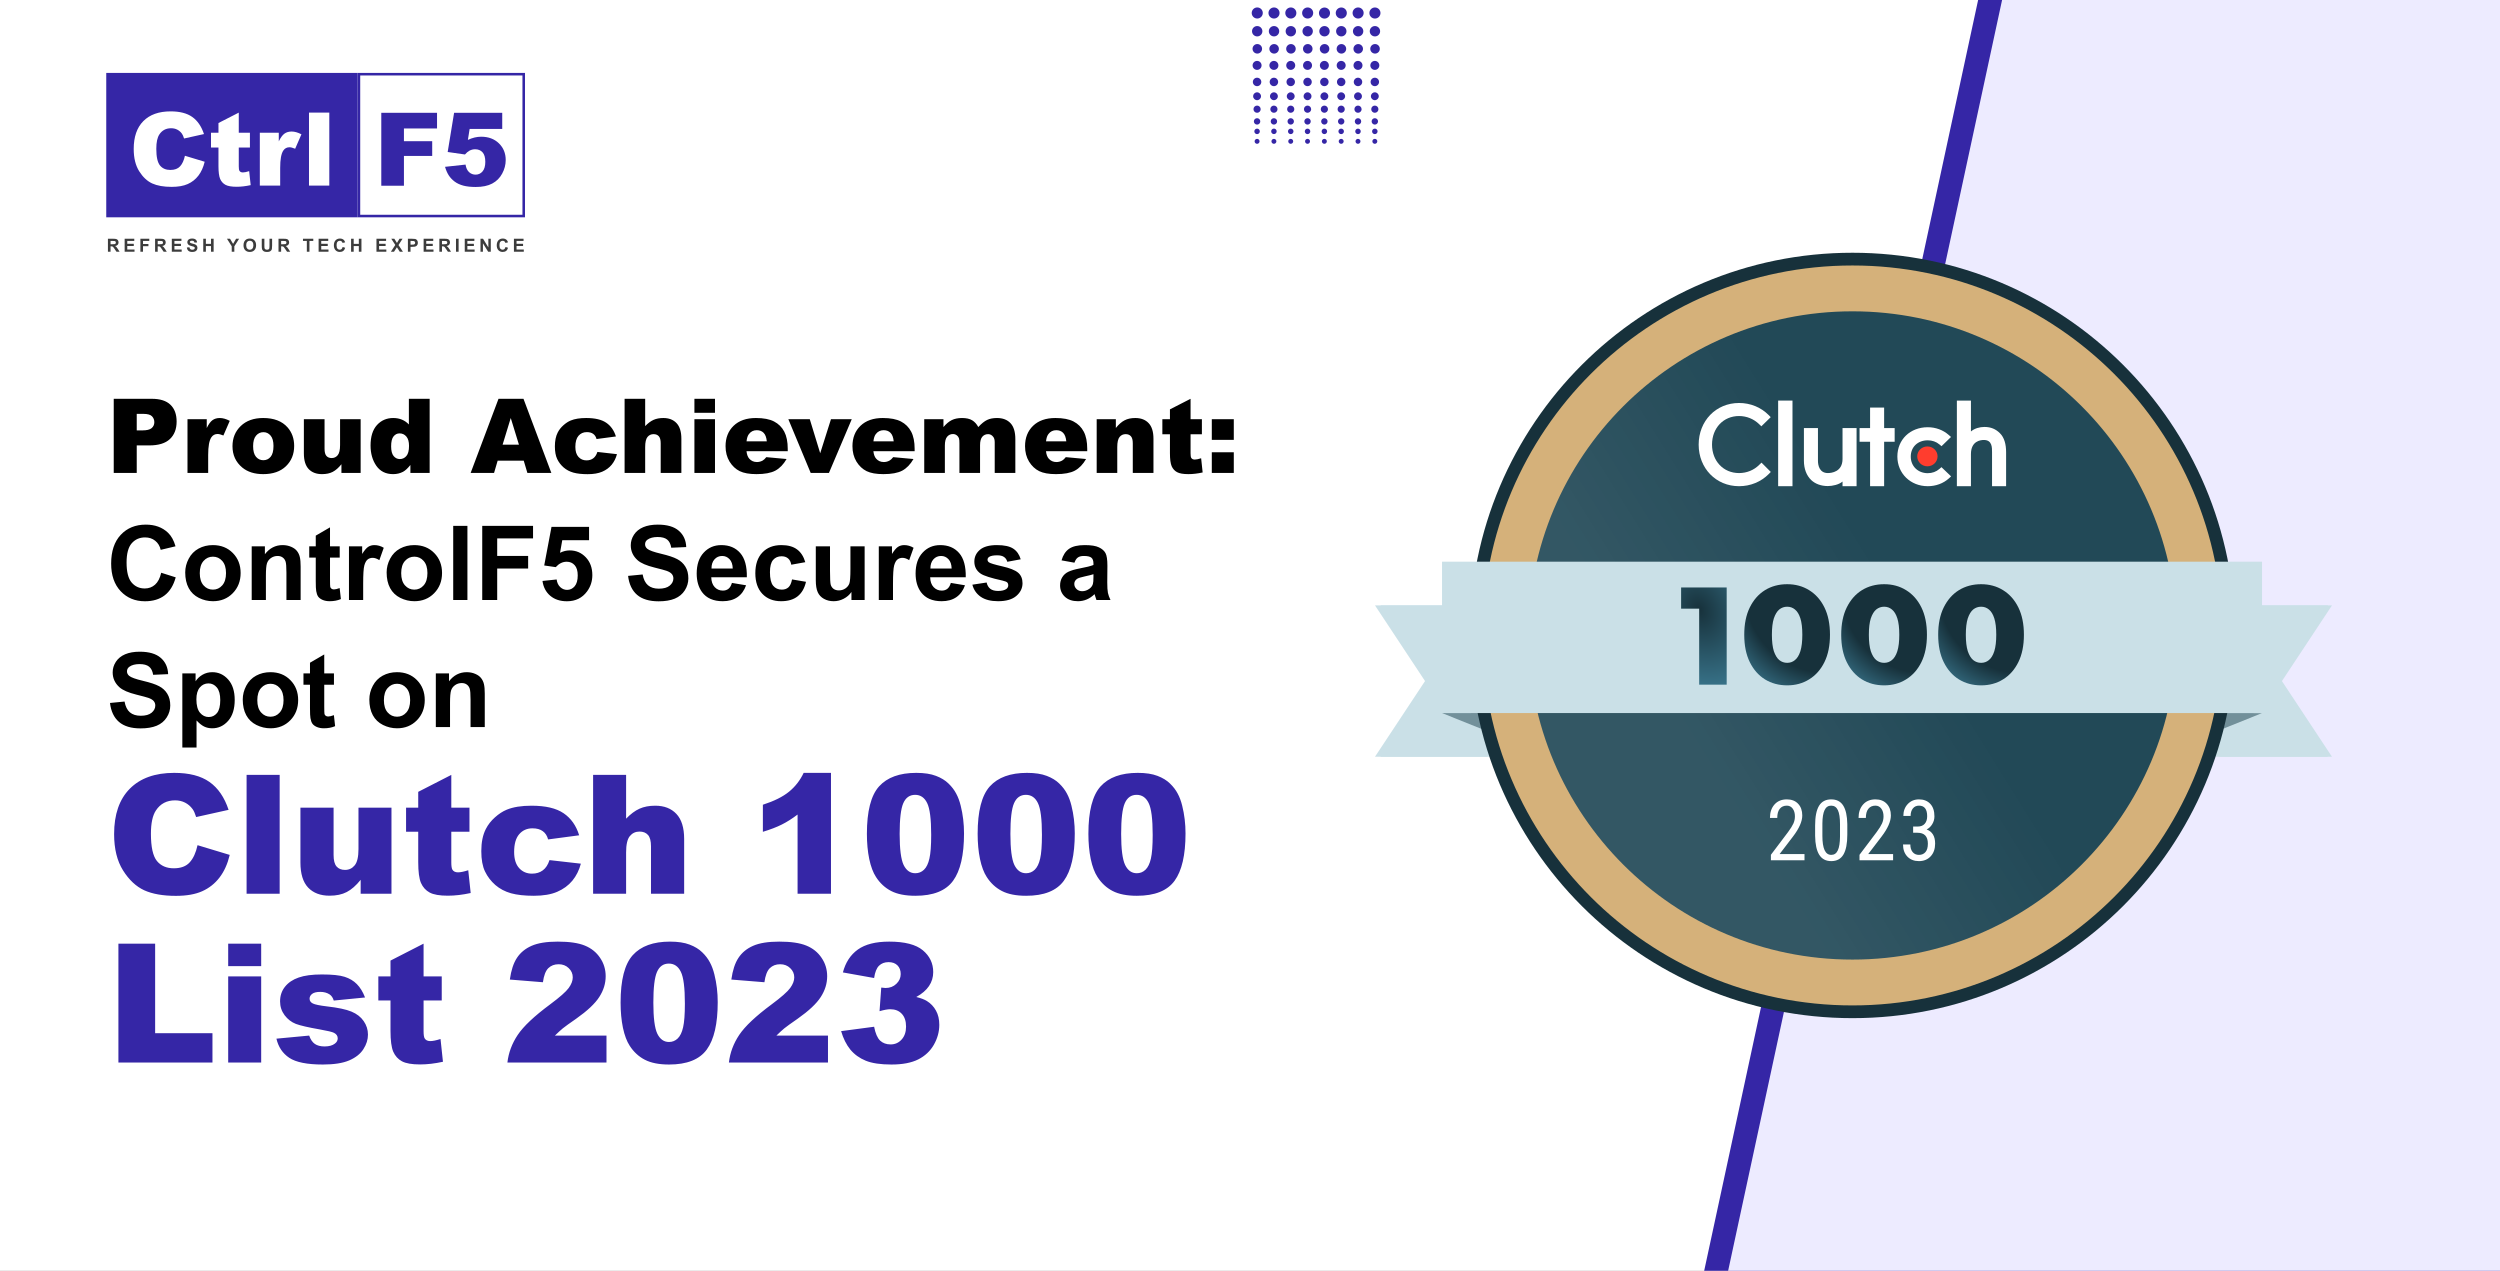
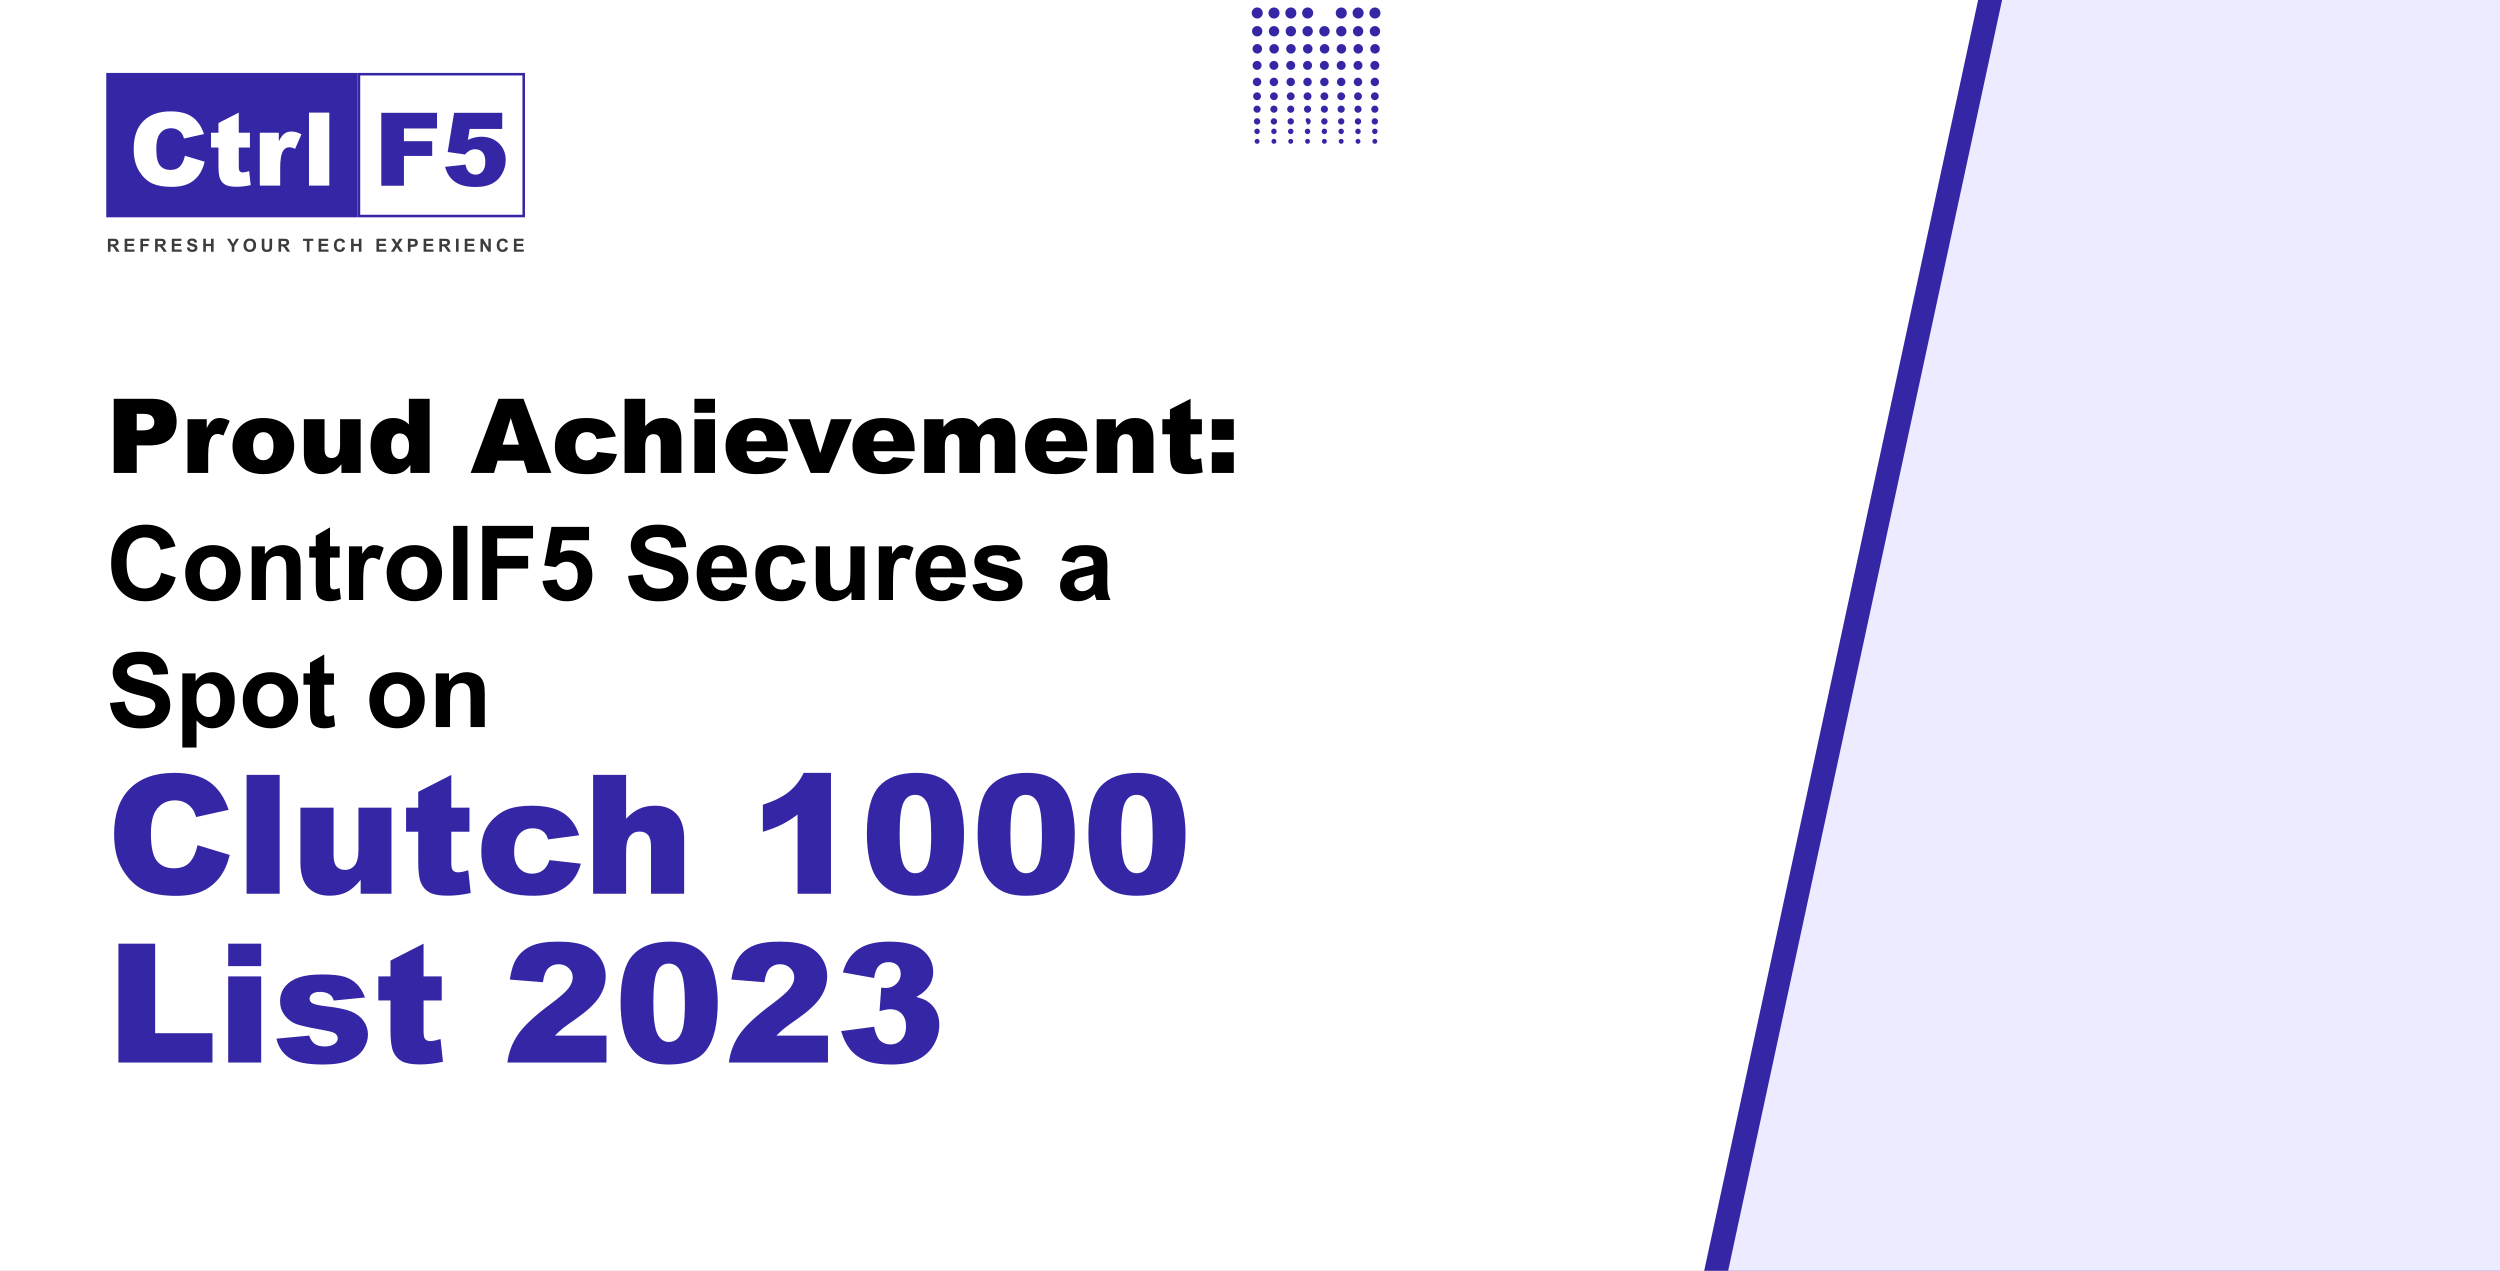
<svg xmlns="http://www.w3.org/2000/svg" width="1200" height="610" viewBox="0 0 1200 610" fill="none">
  <rect x="0" y="0" width="1200" height="610" fill="#808080" stroke="none" />
  <g clip-path="url(#clip0_493_2)">
    <rect width="1200" height="610" fill="white" />
    <path d="M949.5 0H1216.5V610H818L949.5 0Z" fill="#3526A6" />
    <path d="M961 0H1228V610H829.5L961 0Z" fill="#EDEBFF" />
    <path d="M183.019 54.133H209.775V61.658H193.889V67.773H207.458V74.845H193.889V89.154H183.019V54.133ZM217.969 54.133H241.07V61.897H225.422L224.586 67.152C225.669 66.643 226.736 66.26 227.787 66.006C228.854 65.751 229.906 65.624 230.941 65.624C234.444 65.624 237.287 66.683 239.469 68.801C241.651 70.919 242.742 73.587 242.742 76.804C242.742 79.065 242.177 81.239 241.046 83.325C239.931 85.412 238.338 87.004 236.268 88.103C234.214 89.202 231.578 89.751 228.361 89.751C226.051 89.751 224.069 89.537 222.412 89.106C220.772 88.661 219.37 88.008 218.208 87.148C217.061 86.272 216.129 85.284 215.413 84.185C214.696 83.087 214.099 81.717 213.621 80.076L223.463 79.001C223.702 80.578 224.26 81.781 225.136 82.609C226.012 83.421 227.055 83.827 228.265 83.827C229.619 83.827 230.734 83.317 231.61 82.298C232.501 81.263 232.947 79.726 232.947 77.688C232.947 75.601 232.501 74.072 231.61 73.101C230.718 72.129 229.531 71.644 228.05 71.644C227.11 71.644 226.203 71.874 225.327 72.336C224.674 72.671 223.957 73.276 223.177 74.152L214.887 72.957L217.969 54.133Z" fill="#3526A6" />
    <rect x="51" y="35" width="120.682" height="69.31" fill="#3526A6" />
    <rect x="172.293" y="35.612" width="79.095" height="68.087" stroke="#3526A6" stroke-width="1.223" />
    <path d="M88.763 74.768L98.247 77.634C97.609 80.294 96.606 82.516 95.237 84.299C93.867 86.083 92.163 87.429 90.124 88.337C88.102 89.244 85.522 89.698 82.384 89.698C78.578 89.698 75.464 89.149 73.043 88.05C70.639 86.935 68.56 84.984 66.808 82.197C65.057 79.41 64.181 75.843 64.181 71.495C64.181 65.698 65.718 61.246 68.791 58.141C71.881 55.019 76.245 53.459 81.882 53.459C86.294 53.459 89.758 54.35 92.274 56.134C94.806 57.918 96.686 60.657 97.912 64.352L88.356 66.478C88.022 65.411 87.672 64.631 87.305 64.137C86.7 63.309 85.96 62.672 85.084 62.226C84.208 61.78 83.228 61.557 82.145 61.557C79.693 61.557 77.813 62.544 76.507 64.519C75.52 65.984 75.026 68.286 75.026 71.423C75.026 75.309 75.616 77.977 76.794 79.426C77.973 80.859 79.629 81.576 81.763 81.576C83.834 81.576 85.394 80.995 86.445 79.832C87.512 78.669 88.285 76.981 88.763 74.768ZM114.611 54.056V63.707H119.962V70.802H114.611V79.808C114.611 80.891 114.714 81.608 114.921 81.958C115.24 82.5 115.797 82.77 116.593 82.77C117.31 82.77 118.313 82.563 119.603 82.149L120.32 88.862C117.915 89.388 115.67 89.65 113.583 89.65C111.163 89.65 109.379 89.34 108.232 88.719C107.086 88.098 106.233 87.158 105.676 85.9C105.135 84.626 104.864 82.571 104.864 79.737V70.802H101.28V63.707H104.864V59.048L114.611 54.056ZM124.716 63.707H133.817V67.864C134.693 66.064 135.593 64.83 136.517 64.161C137.457 63.476 138.611 63.133 139.981 63.133C141.414 63.133 142.983 63.58 144.687 64.471L141.677 71.399C140.53 70.921 139.623 70.683 138.954 70.683C137.68 70.683 136.692 71.208 135.991 72.259C134.988 73.74 134.486 76.511 134.486 80.573V89.077H124.716V63.707ZM148.318 54.056H158.065V89.077H148.318V54.056Z" fill="white" />
    <path d="M51.806 120.834V114.604H54.453C55.119 114.604 55.602 114.661 55.902 114.774C56.206 114.885 56.448 115.083 56.629 115.369C56.81 115.655 56.901 115.982 56.901 116.351C56.901 116.818 56.764 117.205 56.489 117.511C56.214 117.814 55.803 118.005 55.257 118.084C55.528 118.243 55.752 118.417 55.928 118.607C56.106 118.797 56.346 119.134 56.646 119.619L57.407 120.834H55.902L54.993 119.478C54.67 118.994 54.449 118.689 54.33 118.565C54.211 118.437 54.085 118.351 53.952 118.305C53.819 118.257 53.608 118.233 53.319 118.233H53.064V120.834H51.806ZM53.064 117.239H53.994C54.598 117.239 54.975 117.213 55.125 117.162C55.275 117.111 55.392 117.024 55.477 116.899C55.562 116.774 55.605 116.618 55.605 116.431C55.605 116.222 55.548 116.053 55.435 115.926C55.325 115.795 55.167 115.713 54.963 115.679C54.861 115.665 54.555 115.658 54.045 115.658H53.064V117.239ZM59.832 120.834V114.604H64.451V115.658H61.09V117.039H64.217V118.089H61.09V119.784H64.57V120.834H59.832ZM67.386 120.834V114.604H71.657V115.658H68.644V117.133H71.244V118.186H68.644V120.834H67.386ZM74.443 120.834V114.604H77.09C77.756 114.604 78.239 114.661 78.539 114.774C78.842 114.885 79.085 115.083 79.266 115.369C79.447 115.655 79.538 115.982 79.538 116.351C79.538 116.818 79.4 117.205 79.126 117.511C78.851 117.814 78.44 118.005 77.893 118.084C78.165 118.243 78.389 118.417 78.565 118.607C78.743 118.797 78.983 119.134 79.283 119.619L80.044 120.834H78.539L77.63 119.478C77.307 118.994 77.086 118.689 76.967 118.565C76.848 118.437 76.722 118.351 76.589 118.305C76.456 118.257 76.244 118.233 75.956 118.233H75.701V120.834H74.443ZM75.701 117.239H76.631C77.235 117.239 77.611 117.213 77.762 117.162C77.912 117.111 78.029 117.024 78.114 116.899C78.199 116.774 78.242 116.618 78.242 116.431C78.242 116.222 78.185 116.053 78.072 115.926C77.961 115.795 77.804 115.713 77.6 115.679C77.498 115.665 77.192 115.658 76.682 115.658H75.701V117.239ZM82.468 120.834V114.604H87.088V115.658H83.726V117.039H86.854V118.089H83.726V119.784H87.207V120.834H82.468ZM89.695 118.807L90.919 118.688C90.993 119.099 91.142 119.4 91.365 119.593C91.592 119.786 91.897 119.882 92.279 119.882C92.684 119.882 92.989 119.797 93.193 119.627C93.4 119.454 93.503 119.253 93.503 119.024C93.503 118.876 93.459 118.752 93.371 118.65C93.286 118.545 93.136 118.454 92.921 118.378C92.773 118.327 92.438 118.236 91.914 118.106C91.239 117.939 90.766 117.733 90.494 117.49C90.112 117.147 89.921 116.729 89.921 116.236C89.921 115.919 90.01 115.623 90.188 115.348C90.37 115.07 90.629 114.859 90.966 114.715C91.306 114.57 91.715 114.498 92.194 114.498C92.976 114.498 93.564 114.669 93.958 115.012C94.354 115.355 94.562 115.812 94.582 116.385L93.325 116.44C93.271 116.12 93.154 115.89 92.976 115.751C92.8 115.61 92.535 115.539 92.181 115.539C91.816 115.539 91.53 115.614 91.323 115.764C91.19 115.861 91.123 115.989 91.123 116.151C91.123 116.298 91.186 116.424 91.31 116.529C91.469 116.662 91.854 116.801 92.466 116.946C93.078 117.09 93.53 117.24 93.822 117.396C94.116 117.549 94.346 117.76 94.51 118.029C94.677 118.296 94.761 118.626 94.761 119.019C94.761 119.376 94.662 119.711 94.463 120.022C94.265 120.334 93.985 120.566 93.622 120.719C93.259 120.869 92.807 120.944 92.266 120.944C91.479 120.944 90.874 120.763 90.452 120.401C90.03 120.035 89.778 119.504 89.695 118.807ZM97.564 120.834V114.604H98.822V117.056H101.287V114.604H102.544V120.834H101.287V118.11H98.822V120.834H97.564ZM111.227 120.834V118.212L108.945 114.604H110.42L111.886 117.069L113.322 114.604H114.771L112.481 118.22V120.834H111.227ZM116.882 117.757C116.882 117.123 116.977 116.59 117.166 116.159C117.308 115.842 117.501 115.557 117.744 115.305C117.991 115.053 118.26 114.866 118.552 114.744C118.94 114.58 119.388 114.498 119.895 114.498C120.813 114.498 121.546 114.783 122.096 115.352C122.648 115.921 122.925 116.713 122.925 117.728C122.925 118.733 122.651 119.521 122.105 120.09C121.558 120.657 120.827 120.94 119.912 120.94C118.985 120.94 118.249 120.658 117.702 120.095C117.155 119.528 116.882 118.749 116.882 117.757ZM118.178 117.715C118.178 118.42 118.341 118.956 118.667 119.321C118.992 119.684 119.406 119.865 119.907 119.865C120.409 119.865 120.82 119.685 121.14 119.325C121.463 118.963 121.624 118.42 121.624 117.698C121.624 116.984 121.467 116.451 121.153 116.1C120.841 115.749 120.426 115.573 119.907 115.573C119.389 115.573 118.971 115.751 118.654 116.108C118.337 116.463 118.178 116.998 118.178 117.715ZM125.643 114.604H126.901V117.978C126.901 118.514 126.916 118.861 126.947 119.019C127.001 119.274 127.129 119.48 127.33 119.636C127.534 119.789 127.811 119.865 128.163 119.865C128.52 119.865 128.789 119.793 128.97 119.648C129.152 119.501 129.261 119.321 129.297 119.109C129.334 118.896 129.353 118.543 129.353 118.05V114.604H130.611V117.876C130.611 118.624 130.577 119.153 130.509 119.461C130.441 119.77 130.315 120.031 130.13 120.243C129.949 120.456 129.705 120.626 129.399 120.753C129.093 120.878 128.694 120.94 128.201 120.94C127.606 120.94 127.154 120.872 126.845 120.736C126.539 120.597 126.297 120.419 126.119 120.201C125.94 119.98 125.823 119.749 125.766 119.508C125.684 119.151 125.643 118.624 125.643 117.927V114.604ZM133.686 120.834V114.604H136.333C136.999 114.604 137.482 114.661 137.782 114.774C138.085 114.885 138.328 115.083 138.509 115.369C138.69 115.655 138.781 115.982 138.781 116.351C138.781 116.818 138.643 117.205 138.369 117.511C138.094 117.814 137.683 118.005 137.136 118.084C137.408 118.243 137.632 118.417 137.808 118.607C137.986 118.797 138.226 119.134 138.526 119.619L139.287 120.834H137.782L136.873 119.478C136.55 118.994 136.329 118.689 136.21 118.565C136.091 118.437 135.965 118.351 135.832 118.305C135.698 118.257 135.487 118.233 135.198 118.233H134.943V120.834H133.686ZM134.943 117.239H135.874C136.478 117.239 136.854 117.213 137.005 117.162C137.155 117.111 137.272 117.024 137.357 116.899C137.442 116.774 137.485 116.618 137.485 116.431C137.485 116.222 137.428 116.053 137.315 115.926C137.204 115.795 137.047 115.713 136.843 115.679C136.741 115.665 136.435 115.658 135.925 115.658H134.943V117.239ZM147.277 120.834V115.658H145.428V114.604H150.379V115.658H148.535V120.834H147.277ZM152.935 120.834V114.604H157.555V115.658H154.193V117.039H157.321V118.089H154.193V119.784H157.674V120.834H152.935ZM164.467 118.543L165.687 118.93C165.5 119.61 165.188 120.116 164.752 120.447C164.318 120.776 163.767 120.94 163.099 120.94C162.272 120.94 161.592 120.658 161.059 120.095C160.526 119.528 160.26 118.755 160.26 117.774C160.26 116.737 160.528 115.933 161.063 115.36C161.599 114.785 162.303 114.498 163.175 114.498C163.937 114.498 164.556 114.723 165.032 115.174C165.316 115.44 165.528 115.822 165.67 116.321L164.425 116.618C164.351 116.295 164.197 116.04 163.962 115.853C163.729 115.666 163.446 115.573 163.112 115.573C162.65 115.573 162.274 115.739 161.985 116.07C161.699 116.402 161.556 116.939 161.556 117.681C161.556 118.468 161.698 119.029 161.981 119.364C162.264 119.698 162.633 119.865 163.086 119.865C163.42 119.865 163.708 119.759 163.949 119.546C164.19 119.334 164.362 119 164.467 118.543ZM168.515 120.834V114.604H169.773V117.056H172.238V114.604H173.496V120.834H172.238V118.11H169.773V120.834H168.515ZM180.704 120.834V114.604H185.323V115.658H181.962V117.039H185.09V118.089H181.962V119.784H185.442V120.834H180.704ZM187.617 120.834L189.746 117.583L187.816 114.604H189.287L190.536 116.606L191.76 114.604H193.218L191.28 117.63L193.409 120.834H191.892L190.511 118.679L189.125 120.834H187.617ZM195.795 120.834V114.604H197.814C198.579 114.604 199.077 114.635 199.31 114.698C199.667 114.791 199.966 114.995 200.206 115.309C200.447 115.621 200.568 116.025 200.568 116.521C200.568 116.903 200.498 117.225 200.359 117.485C200.221 117.746 200.044 117.951 199.828 118.101C199.616 118.249 199.399 118.347 199.178 118.395C198.878 118.454 198.443 118.484 197.873 118.484H197.053V120.834H195.795ZM197.053 115.658V117.426H197.742C198.237 117.426 198.569 117.393 198.736 117.328C198.903 117.263 199.034 117.161 199.127 117.022C199.223 116.883 199.272 116.722 199.272 116.538C199.272 116.311 199.205 116.124 199.072 115.977C198.939 115.829 198.77 115.737 198.566 115.7C198.416 115.672 198.114 115.658 197.661 115.658H197.053ZM203.341 120.834V114.604H207.96V115.658H204.599V117.039H207.727V118.089H204.599V119.784H208.079V120.834H203.341ZM210.891 120.834V114.604H213.538C214.204 114.604 214.687 114.661 214.987 114.774C215.291 114.885 215.533 115.083 215.714 115.369C215.895 115.655 215.986 115.982 215.986 116.351C215.986 116.818 215.849 117.205 215.574 117.511C215.299 117.814 214.888 118.005 214.341 118.084C214.613 118.243 214.837 118.417 215.013 118.607C215.191 118.797 215.431 119.134 215.731 119.619L216.492 120.834H214.987L214.078 119.478C213.755 118.994 213.534 118.689 213.415 118.565C213.296 118.437 213.17 118.351 213.037 118.305C212.904 118.257 212.693 118.233 212.404 118.233H212.149V120.834H210.891ZM212.149 117.239H213.079C213.683 117.239 214.06 117.213 214.21 117.162C214.36 117.111 214.477 117.024 214.562 116.899C214.647 116.774 214.69 116.618 214.69 116.431C214.69 116.222 214.633 116.053 214.52 115.926C214.409 115.795 214.252 115.713 214.048 115.679C213.946 115.665 213.64 115.658 213.13 115.658H212.149V117.239ZM218.878 120.834V114.604H220.136V120.834H218.878ZM223.08 120.834V114.604H227.699V115.658H224.337V117.039H227.465V118.089H224.337V119.784H227.818V120.834H223.08ZM230.638 120.834V114.604H231.862L234.412 118.764V114.604H235.58V120.834H234.318L231.807 116.771V120.834H230.638ZM242.641 118.543L243.861 118.93C243.674 119.61 243.362 120.116 242.926 120.447C242.493 120.776 241.942 120.94 241.273 120.94C240.446 120.94 239.766 120.658 239.233 120.095C238.701 119.528 238.434 118.755 238.434 117.774C238.434 116.737 238.702 115.933 239.237 115.36C239.773 114.785 240.477 114.498 241.349 114.498C242.112 114.498 242.731 114.723 243.207 115.174C243.49 115.44 243.702 115.822 243.844 116.321L242.599 116.618C242.525 116.295 242.371 116.04 242.136 115.853C241.903 115.666 241.62 115.573 241.286 115.573C240.824 115.573 240.449 115.739 240.16 116.07C239.873 116.402 239.73 116.939 239.73 117.681C239.73 118.468 239.872 119.029 240.155 119.364C240.439 119.698 240.807 119.865 241.26 119.865C241.595 119.865 241.882 119.759 242.123 119.546C242.364 119.334 242.537 119 242.641 118.543ZM246.685 120.834V114.604H251.305V115.658H247.943V117.039H251.071V118.089H247.943V119.784H251.424V120.834H246.685Z" fill="#3C3C3C" />
    <path d="M54.592 191.425H72.864C76.844 191.425 79.821 192.371 81.794 194.264C83.784 196.157 84.779 198.851 84.779 202.345C84.779 205.936 83.695 208.743 81.528 210.766C79.376 212.788 76.084 213.799 71.651 213.799H65.633V227H54.592V191.425ZM65.633 206.592H68.326C70.446 206.592 71.934 206.228 72.791 205.5C73.649 204.756 74.078 203.809 74.078 202.66C74.078 201.544 73.706 200.598 72.961 199.821C72.217 199.045 70.818 198.656 68.763 198.656H65.633V206.592ZM89.997 201.229H99.242V205.451C100.132 203.623 101.046 202.369 101.984 201.69C102.939 200.994 104.112 200.646 105.503 200.646C106.959 200.646 108.553 201.099 110.284 202.005L107.226 209.043C106.061 208.557 105.139 208.315 104.46 208.315C103.165 208.315 102.162 208.848 101.45 209.916C100.431 211.421 99.922 214.236 99.922 218.361V227H89.997V201.229ZM111.594 214.187C111.594 210.256 112.921 207.02 115.574 204.48C118.227 201.924 121.81 200.646 126.324 200.646C131.485 200.646 135.383 202.143 138.02 205.136C140.14 207.546 141.199 210.515 141.199 214.042C141.199 218.005 139.881 221.257 137.244 223.797C134.623 226.321 130.991 227.582 126.348 227.582C122.207 227.582 118.858 226.531 116.302 224.428C113.163 221.823 111.594 218.41 111.594 214.187ZM121.495 214.163C121.495 216.46 121.956 218.159 122.878 219.259C123.816 220.359 124.989 220.909 126.397 220.909C127.82 220.909 128.985 220.367 129.891 219.283C130.813 218.199 131.274 216.46 131.274 214.066C131.274 211.833 130.813 210.175 129.891 209.091C128.969 207.991 127.828 207.441 126.469 207.441C125.03 207.441 123.841 207.999 122.902 209.115C121.964 210.216 121.495 211.898 121.495 214.163ZM173.11 227H163.889V222.826C162.514 224.541 161.122 225.762 159.715 226.49C158.324 227.218 156.609 227.582 154.57 227.582C151.852 227.582 149.717 226.774 148.164 225.156C146.627 223.522 145.859 221.014 145.859 217.633V201.229H155.784V215.401C155.784 217.018 156.083 218.167 156.682 218.846C157.28 219.526 158.121 219.866 159.205 219.866C160.386 219.866 161.349 219.413 162.093 218.507C162.853 217.601 163.234 215.975 163.234 213.629V201.229H173.11V227ZM206.234 191.425V227H196.989V223.19C195.694 224.808 194.513 225.9 193.446 226.466C192.022 227.21 190.437 227.582 188.689 227.582C185.179 227.582 182.493 226.248 180.633 223.578C178.789 220.909 177.866 217.665 177.866 213.847C177.866 209.577 178.886 206.309 180.924 204.044C182.979 201.779 185.583 200.646 188.738 200.646C190.275 200.646 191.666 200.905 192.912 201.423C194.174 201.941 195.29 202.717 196.261 203.752V191.425H206.234ZM196.333 214.042C196.333 212.019 195.905 210.515 195.047 209.528C194.19 208.525 193.106 208.023 191.795 208.023C190.647 208.023 189.684 208.501 188.908 209.455C188.131 210.41 187.743 212.011 187.743 214.26C187.743 216.363 188.139 217.908 188.932 218.895C189.741 219.866 190.736 220.351 191.917 220.351C193.179 220.351 194.23 219.857 195.071 218.871C195.913 217.884 196.333 216.274 196.333 214.042ZM251.395 221.127H238.873L237.15 227H225.914L239.285 191.425H251.273L264.644 227H253.142L251.395 221.127ZM249.089 213.435L245.158 200.646L241.251 213.435H249.089ZM286.751 216.929L296.142 217.997C295.625 219.955 294.775 221.653 293.594 223.093C292.413 224.517 290.901 225.625 289.056 226.418C287.228 227.21 284.899 227.607 282.068 227.607C279.334 227.607 277.053 227.356 275.224 226.854C273.413 226.337 271.851 225.512 270.541 224.379C269.231 223.231 268.203 221.888 267.459 220.351C266.715 218.814 266.343 216.776 266.343 214.236C266.343 211.583 266.796 209.374 267.702 207.611C268.365 206.317 269.271 205.16 270.42 204.141C271.568 203.105 272.749 202.337 273.963 201.835C275.888 201.043 278.355 200.646 281.364 200.646C285.57 200.646 288.773 201.399 290.974 202.903C293.19 204.408 294.743 206.608 295.633 209.504L286.339 210.741C286.047 209.641 285.514 208.816 284.737 208.266C283.977 207.7 282.949 207.417 281.655 207.417C280.021 207.417 278.695 208.007 277.675 209.188C276.672 210.353 276.171 212.125 276.171 214.503C276.171 216.622 276.672 218.232 277.675 219.332C278.678 220.432 279.956 220.982 281.51 220.982C282.804 220.982 283.888 220.65 284.761 219.987C285.651 219.324 286.314 218.304 286.751 216.929ZM299.807 191.425H309.683V204.529C311.026 203.138 312.361 202.143 313.687 201.544C315.014 200.946 316.583 200.646 318.395 200.646C321.08 200.646 323.192 201.463 324.729 203.097C326.282 204.731 327.058 207.239 327.058 210.62V227H317.133V212.828C317.133 211.21 316.834 210.07 316.235 209.407C315.637 208.727 314.795 208.387 313.711 208.387C312.514 208.387 311.544 208.84 310.799 209.746C310.055 210.652 309.683 212.278 309.683 214.624V227H299.807V191.425ZM333.319 191.425H343.195V198.147H333.319V191.425ZM333.319 201.229H343.195V227H333.319V201.229ZM378.115 216.565H358.314C358.492 218.151 358.92 219.332 359.6 220.108C360.554 221.225 361.8 221.783 363.337 221.783C364.308 221.783 365.23 221.54 366.103 221.055C366.637 220.747 367.211 220.205 367.826 219.429L377.557 220.327C376.069 222.915 374.273 224.776 372.17 225.908C370.067 227.024 367.05 227.582 363.118 227.582C359.705 227.582 357.019 227.105 355.062 226.151C353.104 225.18 351.479 223.651 350.184 221.564C348.906 219.461 348.267 216.994 348.267 214.163C348.267 210.135 349.553 206.875 352.126 204.383C354.714 201.892 358.281 200.646 362.827 200.646C366.516 200.646 369.428 201.204 371.563 202.321C373.699 203.437 375.325 205.055 376.441 207.174C377.557 209.293 378.115 212.052 378.115 215.449V216.565ZM368.069 211.833C367.875 209.924 367.357 208.557 366.516 207.732C365.691 206.907 364.599 206.495 363.24 206.495C361.671 206.495 360.417 207.117 359.478 208.363C358.88 209.14 358.5 210.296 358.338 211.833H368.069ZM378.407 201.229H388.696L393.695 217.56L398.863 201.229H408.837L397.893 227H389.132L378.407 201.229ZM439.025 216.565H419.223C419.401 218.151 419.83 219.332 420.509 220.108C421.464 221.225 422.709 221.783 424.246 221.783C425.217 221.783 426.139 221.54 427.013 221.055C427.547 220.747 428.121 220.205 428.736 219.429L438.467 220.327C436.978 222.915 435.183 224.776 433.079 225.908C430.976 227.024 427.959 227.582 424.028 227.582C420.614 227.582 417.929 227.105 415.971 226.151C414.014 225.18 412.388 223.651 411.094 221.564C409.816 219.461 409.177 216.994 409.177 214.163C409.177 210.135 410.463 206.875 413.035 204.383C415.624 201.892 419.191 200.646 423.737 200.646C427.425 200.646 430.337 201.204 432.473 202.321C434.608 203.437 436.234 205.055 437.35 207.174C438.467 209.293 439.025 212.052 439.025 215.449V216.565ZM428.978 211.833C428.784 209.924 428.266 208.557 427.425 207.732C426.6 206.907 425.508 206.495 424.149 206.495C422.58 206.495 421.326 207.117 420.388 208.363C419.789 209.14 419.409 210.296 419.247 211.833H428.978ZM443.635 201.229H452.857V204.99C454.183 203.421 455.518 202.305 456.861 201.641C458.22 200.978 459.854 200.646 461.763 200.646C463.817 200.646 465.443 201.01 466.64 201.738C467.837 202.466 468.816 203.55 469.577 204.99C471.13 203.308 472.545 202.167 473.823 201.568C475.101 200.954 476.679 200.646 478.555 200.646C481.322 200.646 483.481 201.471 485.034 203.122C486.588 204.756 487.364 207.32 487.364 210.814V227H477.463V212.319C477.463 211.154 477.237 210.288 476.784 209.722C476.12 208.832 475.295 208.387 474.309 208.387C473.144 208.387 472.205 208.808 471.494 209.649C470.782 210.491 470.426 211.841 470.426 213.702V227H460.525V212.804C460.525 211.672 460.46 210.903 460.331 210.499C460.121 209.852 459.757 209.334 459.239 208.946C458.721 208.541 458.115 208.339 457.419 208.339C456.286 208.339 455.356 208.768 454.628 209.625C453.9 210.482 453.536 211.89 453.536 213.847V227H443.635V201.229ZM521.871 216.565H502.07C502.248 218.151 502.676 219.332 503.356 220.108C504.31 221.225 505.556 221.783 507.093 221.783C508.064 221.783 508.986 221.54 509.859 221.055C510.393 220.747 510.967 220.205 511.582 219.429L521.313 220.327C519.825 222.915 518.029 224.776 515.926 225.908C513.823 227.024 510.806 227.582 506.874 227.582C503.461 227.582 500.775 227.105 498.818 226.151C496.86 225.18 495.235 223.651 493.94 221.564C492.662 219.461 492.023 216.994 492.023 214.163C492.023 210.135 493.309 206.875 495.882 204.383C498.47 201.892 502.037 200.646 506.583 200.646C510.272 200.646 513.184 201.204 515.319 202.321C517.455 203.437 519.081 205.055 520.197 207.174C521.313 209.293 521.871 212.052 521.871 215.449V216.565ZM511.825 211.833C511.631 209.924 511.113 208.557 510.272 207.732C509.447 206.907 508.355 206.495 506.996 206.495C505.427 206.495 504.173 207.117 503.234 208.363C502.636 209.14 502.256 210.296 502.094 211.833H511.825ZM526.409 201.229H535.606V205.427C536.981 203.712 538.373 202.491 539.78 201.763C541.188 201.018 542.902 200.646 544.925 200.646C547.659 200.646 549.794 201.463 551.331 203.097C552.884 204.715 553.661 207.223 553.661 210.62V227H543.736V212.828C543.736 211.21 543.436 210.07 542.838 209.407C542.239 208.727 541.398 208.387 540.314 208.387C539.117 208.387 538.146 208.84 537.402 209.746C536.658 210.652 536.286 212.278 536.286 214.624V227H526.409V201.229ZM571.472 191.425V201.229H576.908V208.436H571.472V217.585C571.472 218.685 571.578 219.413 571.788 219.769C572.111 220.319 572.678 220.594 573.487 220.594C574.215 220.594 575.234 220.383 576.544 219.963L577.272 226.782C574.829 227.315 572.548 227.582 570.429 227.582C567.97 227.582 566.158 227.267 564.993 226.636C563.828 226.005 562.963 225.051 562.397 223.773C561.847 222.478 561.572 220.391 561.572 217.512V208.436H557.932V201.229H561.572V196.497L571.472 191.425ZM581.664 201.229H592.22V211.13H581.664V201.229ZM581.664 217.099H592.22V227H581.664V217.099ZM77.378 274.92L84.343 277.129C83.275 281.011 81.495 283.899 79.004 285.792C76.529 287.668 73.382 288.607 69.564 288.607C64.84 288.607 60.957 286.997 57.916 283.778C54.875 280.542 53.354 276.125 53.354 270.528C53.354 264.607 54.883 260.012 57.94 256.744C60.998 253.46 65.018 251.818 70.001 251.818C74.353 251.818 77.888 253.104 80.605 255.677C82.223 257.197 83.436 259.381 84.245 262.229L77.135 263.927C76.715 262.083 75.833 260.627 74.49 259.559C73.164 258.492 71.546 257.958 69.637 257.958C67 257.958 64.856 258.904 63.206 260.797C61.572 262.69 60.755 265.756 60.755 269.994C60.755 274.492 61.564 277.695 63.182 279.604C64.8 281.513 66.903 282.467 69.491 282.467C71.4 282.467 73.042 281.861 74.417 280.647C75.793 279.434 76.779 277.525 77.378 274.92ZM88.905 274.75C88.905 272.485 89.463 270.293 90.579 268.174C91.695 266.055 93.273 264.437 95.311 263.321C97.366 262.204 99.655 261.646 102.178 261.646C106.077 261.646 109.272 262.916 111.764 265.456C114.255 267.98 115.501 271.175 115.501 275.042C115.501 278.94 114.239 282.176 111.715 284.748C109.208 287.304 106.045 288.582 102.227 288.582C99.865 288.582 97.608 288.049 95.457 286.981C93.321 285.913 91.695 284.352 90.579 282.297C89.463 280.227 88.905 277.711 88.905 274.75ZM95.893 275.114C95.893 277.67 96.5 279.628 97.713 280.987C98.927 282.346 100.423 283.025 102.203 283.025C103.982 283.025 105.471 282.346 106.668 280.987C107.881 279.628 108.488 277.654 108.488 275.066C108.488 272.542 107.881 270.601 106.668 269.242C105.471 267.883 103.982 267.203 102.203 267.203C100.423 267.203 98.927 267.883 97.713 269.242C96.5 270.601 95.893 272.558 95.893 275.114ZM144.306 288H137.487V274.847C137.487 272.065 137.341 270.269 137.05 269.46C136.759 268.635 136.281 267.996 135.618 267.543C134.971 267.09 134.186 266.864 133.264 266.864C132.083 266.864 131.024 267.187 130.085 267.834C129.147 268.481 128.5 269.339 128.144 270.407C127.804 271.474 127.634 273.448 127.634 276.328V288H120.815V262.229H127.149V266.014C129.398 263.102 132.229 261.646 135.642 261.646C137.147 261.646 138.522 261.921 139.768 262.471C141.013 263.005 141.952 263.693 142.583 264.534C143.23 265.375 143.675 266.33 143.917 267.398C144.176 268.465 144.306 269.994 144.306 271.984V288ZM163.064 262.229V267.664H158.404V278.051C158.404 280.154 158.445 281.383 158.526 281.739C158.623 282.079 158.825 282.362 159.132 282.589C159.456 282.815 159.844 282.928 160.297 282.928C160.928 282.928 161.842 282.71 163.039 282.273L163.622 287.563C162.036 288.243 160.241 288.582 158.235 288.582C157.005 288.582 155.897 288.38 154.91 287.976C153.923 287.555 153.195 287.021 152.726 286.374C152.273 285.711 151.958 284.821 151.78 283.705C151.634 282.912 151.561 281.31 151.561 278.9V267.664H148.431V262.229H151.561V257.108L158.404 253.129V262.229H163.064ZM174.323 288H167.504V262.229H173.838V265.893C174.922 264.162 175.893 263.021 176.75 262.471C177.624 261.921 178.611 261.646 179.711 261.646C181.264 261.646 182.76 262.075 184.2 262.932L182.089 268.878C180.94 268.134 179.872 267.762 178.886 267.762C177.931 267.762 177.122 268.028 176.459 268.562C175.796 269.08 175.27 270.026 174.882 271.402C174.509 272.777 174.323 275.656 174.323 280.041V288ZM185.583 274.75C185.583 272.485 186.141 270.293 187.258 268.174C188.374 266.055 189.951 264.437 191.99 263.321C194.044 262.204 196.333 261.646 198.857 261.646C202.756 261.646 205.951 262.916 208.442 265.456C210.934 267.98 212.18 271.175 212.18 275.042C212.18 278.94 210.918 282.176 208.394 284.748C205.886 287.304 202.724 288.582 198.906 288.582C196.544 288.582 194.287 288.049 192.135 286.981C190 285.913 188.374 284.352 187.258 282.297C186.141 280.227 185.583 277.711 185.583 274.75ZM192.572 275.114C192.572 277.67 193.179 279.628 194.392 280.987C195.605 282.346 197.102 283.025 198.881 283.025C200.661 283.025 202.149 282.346 203.346 280.987C204.56 279.628 205.166 277.654 205.166 275.066C205.166 272.542 204.56 270.601 203.346 269.242C202.149 267.883 200.661 267.203 198.881 267.203C197.102 267.203 195.605 267.883 194.392 269.242C193.179 270.601 192.572 272.558 192.572 275.114ZM217.542 288V252.425H224.361V288H217.542ZM231.472 288V252.425H255.86V258.443H238.654V266.864H253.506V272.882H238.654V288H231.472ZM260.397 278.851L267.192 278.148C267.386 279.685 267.961 280.906 268.915 281.812C269.87 282.702 270.97 283.147 272.215 283.147C273.639 283.147 274.844 282.572 275.831 281.424C276.818 280.259 277.311 278.512 277.311 276.182C277.311 273.998 276.818 272.364 275.831 271.28C274.86 270.18 273.59 269.63 272.021 269.63C270.064 269.63 268.308 270.496 266.755 272.227L261.223 271.426L264.717 252.91H282.747V259.292H269.886L268.818 265.335C270.339 264.575 271.892 264.194 273.477 264.194C276.502 264.194 279.067 265.294 281.17 267.495C283.273 269.695 284.324 272.55 284.324 276.061C284.324 278.989 283.475 281.602 281.776 283.899C279.463 287.037 276.252 288.607 272.143 288.607C268.858 288.607 266.181 287.725 264.11 285.962C262.04 284.198 260.802 281.828 260.397 278.851ZM301.481 276.425L308.47 275.745C308.89 278.091 309.74 279.814 311.018 280.914C312.312 282.014 314.051 282.564 316.235 282.564C318.549 282.564 320.288 282.079 321.453 281.108C322.633 280.121 323.224 278.973 323.224 277.662C323.224 276.821 322.973 276.109 322.472 275.527C321.986 274.928 321.129 274.411 319.899 273.974C319.058 273.683 317.141 273.165 314.148 272.421C310.298 271.466 307.596 270.293 306.043 268.902C303.859 266.945 302.767 264.558 302.767 261.743C302.767 259.932 303.277 258.241 304.296 256.672C305.331 255.086 306.812 253.881 308.737 253.056C310.678 252.231 313.016 251.818 315.75 251.818C320.215 251.818 323.572 252.797 325.821 254.755C328.085 256.712 329.274 259.325 329.388 262.593L322.205 262.908C321.897 261.08 321.234 259.77 320.215 258.977C319.212 258.168 317.699 257.764 315.677 257.764C313.59 257.764 311.956 258.192 310.775 259.05C310.015 259.6 309.635 260.336 309.635 261.258C309.635 262.099 309.991 262.819 310.702 263.418C311.608 264.178 313.808 264.971 317.303 265.796C320.797 266.621 323.378 267.478 325.044 268.368C326.726 269.242 328.037 270.447 328.975 271.984C329.93 273.505 330.407 275.389 330.407 277.638C330.407 279.677 329.841 281.585 328.708 283.365C327.576 285.145 325.974 286.471 323.903 287.345C321.833 288.202 319.252 288.631 316.162 288.631C311.665 288.631 308.211 287.596 305.8 285.525C303.39 283.438 301.95 280.405 301.481 276.425ZM351.325 279.798L358.12 280.938C357.246 283.43 355.863 285.331 353.97 286.641C352.093 287.935 349.739 288.582 346.908 288.582C342.427 288.582 339.111 287.118 336.959 284.19C335.26 281.844 334.411 278.884 334.411 275.309C334.411 271.038 335.527 267.697 337.76 265.286C339.992 262.86 342.815 261.646 346.229 261.646C350.063 261.646 353.088 262.916 355.305 265.456C357.521 267.98 358.581 271.855 358.484 277.08H341.4C341.448 279.102 341.998 280.68 343.05 281.812C344.101 282.928 345.412 283.486 346.981 283.486C348.049 283.486 348.947 283.195 349.675 282.613C350.403 282.03 350.953 281.092 351.325 279.798ZM351.713 272.906C351.665 270.932 351.155 269.436 350.184 268.417C349.214 267.381 348.033 266.864 346.641 266.864C345.153 266.864 343.923 267.406 342.953 268.49C341.982 269.573 341.505 271.046 341.521 272.906H351.713ZM386.536 269.848L379.814 271.062C379.587 269.719 379.07 268.708 378.261 268.028C377.468 267.349 376.433 267.009 375.155 267.009C373.456 267.009 372.097 267.6 371.078 268.781C370.075 269.946 369.573 271.903 369.573 274.653C369.573 277.711 370.083 279.871 371.102 281.133C372.138 282.394 373.521 283.025 375.252 283.025C376.546 283.025 377.606 282.661 378.431 281.933C379.256 281.189 379.838 279.919 380.178 278.123L386.876 279.264C386.18 282.338 384.845 284.659 382.872 286.229C380.898 287.798 378.253 288.582 374.936 288.582C371.167 288.582 368.158 287.393 365.909 285.015C363.677 282.637 362.56 279.345 362.56 275.139C362.56 270.884 363.685 267.576 365.933 265.214C368.182 262.835 371.224 261.646 375.058 261.646C378.196 261.646 380.688 262.326 382.532 263.685C384.392 265.028 385.727 267.082 386.536 269.848ZM408.691 288V284.142C407.753 285.517 406.515 286.601 404.979 287.393C403.458 288.186 401.848 288.582 400.149 288.582C398.418 288.582 396.865 288.202 395.49 287.442C394.115 286.682 393.12 285.614 392.505 284.239C391.891 282.864 391.583 280.963 391.583 278.536V262.229H398.402V274.071C398.402 277.695 398.524 279.919 398.766 280.744C399.025 281.553 399.486 282.2 400.149 282.686C400.813 283.155 401.654 283.389 402.673 283.389C403.838 283.389 404.881 283.074 405.804 282.443C406.726 281.796 407.357 281.003 407.696 280.065C408.036 279.11 408.206 276.789 408.206 273.1V262.229H415.025V288H408.691ZM428.639 288H421.82V262.229H428.153V265.893C429.237 264.162 430.208 263.021 431.065 262.471C431.939 261.921 432.926 261.646 434.026 261.646C435.579 261.646 437.075 262.075 438.515 262.932L436.404 268.878C435.255 268.134 434.188 267.762 433.201 267.762C432.246 267.762 431.437 268.028 430.774 268.562C430.111 269.08 429.585 270.026 429.197 271.402C428.825 272.777 428.639 275.656 428.639 280.041V288ZM456.4 279.798L463.194 280.938C462.321 283.43 460.938 285.331 459.045 286.641C457.168 287.935 454.814 288.582 451.983 288.582C447.502 288.582 444.185 287.118 442.034 284.19C440.335 281.844 439.486 278.884 439.486 275.309C439.486 271.038 440.602 267.697 442.835 265.286C445.067 262.86 447.89 261.646 451.304 261.646C455.138 261.646 458.163 262.916 460.379 265.456C462.596 267.98 463.655 271.855 463.558 277.08H446.475C446.523 279.102 447.073 280.68 448.125 281.812C449.176 282.928 450.487 283.486 452.056 283.486C453.124 283.486 454.022 283.195 454.75 282.613C455.478 282.03 456.028 281.092 456.4 279.798ZM456.788 272.906C456.739 270.932 456.23 269.436 455.259 268.417C454.289 267.381 453.108 266.864 451.716 266.864C450.228 266.864 448.998 267.406 448.028 268.49C447.057 269.573 446.58 271.046 446.596 272.906H456.788ZM466.737 280.647L473.581 279.604C473.872 280.93 474.462 281.941 475.352 282.637C476.242 283.317 477.487 283.656 479.089 283.656C480.852 283.656 482.179 283.333 483.069 282.686C483.667 282.233 483.967 281.626 483.967 280.866C483.967 280.348 483.805 279.919 483.481 279.579C483.142 279.256 482.381 278.957 481.2 278.682C475.7 277.468 472.214 276.36 470.741 275.357C468.703 273.966 467.684 272.033 467.684 269.557C467.684 267.325 468.565 265.448 470.329 263.927C472.092 262.407 474.826 261.646 478.531 261.646C482.058 261.646 484.679 262.221 486.393 263.369C488.108 264.518 489.289 266.217 489.936 268.465L483.506 269.654C483.231 268.651 482.705 267.883 481.928 267.349C481.168 266.815 480.076 266.548 478.652 266.548C476.857 266.548 475.57 266.799 474.794 267.3C474.276 267.656 474.017 268.117 474.017 268.684C474.017 269.169 474.244 269.582 474.697 269.921C475.312 270.374 477.431 271.013 481.055 271.838C484.695 272.663 487.235 273.675 488.674 274.872C490.098 276.085 490.81 277.776 490.81 279.943C490.81 282.305 489.823 284.336 487.849 286.034C485.876 287.733 482.956 288.582 479.089 288.582C475.578 288.582 472.796 287.871 470.741 286.447C468.703 285.023 467.368 283.09 466.737 280.647ZM515.732 270.091L509.544 268.975C510.239 266.484 511.437 264.639 513.135 263.442C514.834 262.245 517.358 261.646 520.706 261.646C523.748 261.646 526.013 262.01 527.501 262.738C528.99 263.45 530.033 264.364 530.632 265.48C531.246 266.581 531.554 268.611 531.554 271.571L531.481 279.531C531.481 281.796 531.586 283.47 531.796 284.554C532.023 285.622 532.435 286.77 533.034 288H526.288C526.11 287.547 525.891 286.876 525.633 285.986C525.519 285.581 525.439 285.314 525.39 285.185C524.225 286.318 522.979 287.167 521.653 287.733C520.326 288.299 518.911 288.582 517.406 288.582C514.753 288.582 512.658 287.862 511.121 286.423C509.6 284.983 508.84 283.163 508.84 280.963C508.84 279.507 509.188 278.212 509.884 277.08C510.579 275.931 511.55 275.058 512.796 274.459C514.057 273.844 515.869 273.311 518.231 272.858C521.418 272.259 523.627 271.701 524.856 271.183V270.504C524.856 269.193 524.533 268.263 523.885 267.713C523.238 267.147 522.017 266.864 520.221 266.864C519.008 266.864 518.061 267.106 517.382 267.592C516.702 268.061 516.152 268.894 515.732 270.091ZM524.856 275.624C523.983 275.915 522.599 276.263 520.706 276.667C518.814 277.072 517.576 277.468 516.994 277.857C516.104 278.487 515.659 279.288 515.659 280.259C515.659 281.213 516.015 282.038 516.727 282.734C517.439 283.43 518.345 283.778 519.445 283.778C520.674 283.778 521.847 283.373 522.963 282.564C523.788 281.949 524.33 281.197 524.589 280.307C524.767 279.725 524.856 278.617 524.856 276.983V275.624ZM52.796 337.425L59.785 336.745C60.205 339.091 61.054 340.814 62.333 341.914C63.627 343.014 65.366 343.564 67.55 343.564C69.863 343.564 71.602 343.079 72.767 342.108C73.948 341.121 74.539 339.973 74.539 338.662C74.539 337.821 74.288 337.109 73.786 336.527C73.301 335.928 72.444 335.411 71.214 334.974C70.373 334.683 68.456 334.165 65.463 333.421C61.613 332.466 58.911 331.293 57.358 329.902C55.174 327.945 54.082 325.558 54.082 322.743C54.082 320.932 54.592 319.241 55.611 317.672C56.646 316.086 58.126 314.881 60.051 314.056C61.993 313.231 64.331 312.818 67.065 312.818C71.53 312.818 74.886 313.797 77.135 315.755C79.4 317.712 80.589 320.325 80.703 323.593L73.519 323.908C73.212 322.08 72.549 320.77 71.53 319.977C70.527 319.168 69.014 318.764 66.992 318.764C64.905 318.764 63.271 319.192 62.09 320.05C61.33 320.6 60.949 321.336 60.949 322.258C60.949 323.099 61.305 323.819 62.017 324.418C62.923 325.178 65.123 325.971 68.618 326.796C72.112 327.621 74.692 328.478 76.359 329.368C78.041 330.242 79.352 331.447 80.29 332.984C81.244 334.505 81.722 336.389 81.722 338.638C81.722 340.677 81.155 342.585 80.023 344.365C78.891 346.145 77.289 347.471 75.218 348.345C73.147 349.202 70.567 349.631 67.477 349.631C62.98 349.631 59.526 348.596 57.115 346.525C54.705 344.438 53.265 341.405 52.796 337.425ZM87.521 323.229H93.879V327.014C94.704 325.72 95.821 324.669 97.228 323.86C98.636 323.051 100.197 322.646 101.912 322.646C104.904 322.646 107.444 323.819 109.531 326.165C111.618 328.511 112.662 331.779 112.662 335.969C112.662 340.272 111.61 343.621 109.507 346.015C107.404 348.393 104.856 349.582 101.863 349.582C100.439 349.582 99.145 349.299 97.98 348.733C96.832 348.167 95.618 347.196 94.34 345.821V358.804H87.521V323.229ZM94.267 335.678C94.267 338.573 94.842 340.717 95.99 342.108C97.139 343.483 98.538 344.171 100.189 344.171C101.774 344.171 103.093 343.54 104.144 342.278C105.196 341 105.721 338.913 105.721 336.017C105.721 333.316 105.179 331.31 104.096 329.999C103.012 328.689 101.669 328.034 100.067 328.034C98.401 328.034 97.018 328.681 95.918 329.975C94.818 331.253 94.267 333.154 94.267 335.678ZM116.52 335.75C116.52 333.485 117.078 331.293 118.195 329.174C119.311 327.055 120.888 325.437 122.927 324.321C124.981 323.204 127.27 322.646 129.794 322.646C133.693 322.646 136.888 323.916 139.379 326.456C141.871 328.98 143.116 332.175 143.116 336.042C143.116 339.94 141.855 343.176 139.331 345.748C136.823 348.304 133.661 349.582 129.843 349.582C127.481 349.582 125.224 349.049 123.072 347.981C120.937 346.913 119.311 345.352 118.195 343.297C117.078 341.227 116.52 338.711 116.52 335.75ZM123.509 336.114C123.509 338.67 124.116 340.628 125.329 341.987C126.542 343.346 128.039 344.025 129.818 344.025C131.598 344.025 133.086 343.346 134.283 341.987C135.497 340.628 136.103 338.654 136.103 336.066C136.103 333.542 135.497 331.601 134.283 330.242C133.086 328.883 131.598 328.203 129.818 328.203C128.039 328.203 126.542 328.883 125.329 330.242C124.116 331.601 123.509 333.558 123.509 336.114ZM160.297 323.229V328.664H155.638V339.051C155.638 341.154 155.679 342.383 155.759 342.739C155.856 343.079 156.059 343.362 156.366 343.589C156.69 343.815 157.078 343.928 157.531 343.928C158.162 343.928 159.076 343.71 160.273 343.273L160.855 348.563C159.27 349.243 157.474 349.582 155.468 349.582C154.239 349.582 153.131 349.38 152.144 348.976C151.157 348.555 150.429 348.021 149.96 347.374C149.507 346.711 149.191 345.821 149.013 344.705C148.868 343.912 148.795 342.31 148.795 339.9V328.664H145.664V323.229H148.795V318.108L155.638 314.129V323.229H160.297ZM177.284 335.75C177.284 333.485 177.842 331.293 178.958 329.174C180.075 327.055 181.652 325.437 183.69 324.321C185.745 323.204 188.034 322.646 190.558 322.646C194.457 322.646 197.652 323.916 200.143 326.456C202.635 328.98 203.88 332.175 203.88 336.042C203.88 339.94 202.618 343.176 200.095 345.748C197.587 348.304 194.424 349.582 190.606 349.582C188.244 349.582 185.988 349.049 183.836 347.981C181.701 346.913 180.075 345.352 178.958 343.297C177.842 341.227 177.284 338.711 177.284 335.75ZM184.273 336.114C184.273 338.67 184.879 340.628 186.093 341.987C187.306 343.346 188.803 344.025 190.582 344.025C192.362 344.025 193.85 343.346 195.047 341.987C196.261 340.628 196.867 338.654 196.867 336.066C196.867 333.542 196.261 331.601 195.047 330.242C193.85 328.883 192.362 328.203 190.582 328.203C188.803 328.203 187.306 328.883 186.093 330.242C184.879 331.601 184.273 333.558 184.273 336.114ZM232.685 349H225.866V335.847C225.866 333.065 225.72 331.269 225.429 330.46C225.138 329.635 224.661 328.996 223.997 328.543C223.35 328.09 222.566 327.864 221.644 327.864C220.463 327.864 219.403 328.187 218.465 328.834C217.526 329.481 216.879 330.339 216.523 331.407C216.184 332.474 216.014 334.448 216.014 337.328V349H209.195V323.229H215.528V327.014C217.777 324.102 220.608 322.646 224.022 322.646C225.526 322.646 226.901 322.921 228.147 323.471C229.393 324.005 230.331 324.693 230.962 325.534C231.609 326.375 232.054 327.33 232.297 328.398C232.555 329.465 232.685 330.994 232.685 332.984V349Z" fill="black" />
    <path d="M94.819 405.689L110.269 410.359C109.231 414.692 107.597 418.311 105.366 421.217C103.134 424.123 100.358 426.315 97.038 427.794C93.743 429.272 89.54 430.012 84.429 430.012C78.228 430.012 73.156 429.117 69.213 427.327C65.295 425.511 61.91 422.332 59.056 417.792C56.202 413.252 54.775 407.441 54.775 400.358C54.775 390.914 57.279 383.663 62.286 378.604C67.319 373.519 74.427 370.976 83.612 370.976C90.798 370.976 96.441 372.429 100.54 375.335C104.665 378.241 107.727 382.703 109.724 388.722L94.158 392.185C93.613 390.447 93.042 389.176 92.446 388.372C91.46 387.023 90.253 385.985 88.826 385.258C87.399 384.532 85.804 384.169 84.04 384.169C80.044 384.169 76.983 385.777 74.856 388.994C73.247 391.381 72.443 395.13 72.443 400.241C72.443 406.571 73.403 410.917 75.323 413.278C77.242 415.613 79.941 416.78 83.417 416.78C86.79 416.78 89.332 415.833 91.045 413.94C92.783 412.046 94.041 409.296 94.819 405.689ZM118.364 371.949H134.241V429H118.364V371.949ZM187.907 429H173.118V422.306C170.913 425.057 168.682 427.015 166.425 428.183C164.194 429.35 161.444 429.934 158.175 429.934C153.816 429.934 150.391 428.637 147.901 426.042C145.436 423.422 144.204 419.401 144.204 413.978V387.671H160.121V410.398C160.121 412.993 160.6 414.835 161.56 415.924C162.52 417.014 163.869 417.559 165.608 417.559C167.502 417.559 169.045 416.832 170.239 415.379C171.458 413.927 172.068 411.319 172.068 407.557V387.671H187.907V429ZM216.627 371.949V387.671H225.344V399.229H216.627V413.901C216.627 415.665 216.795 416.832 217.132 417.403C217.651 418.285 218.559 418.726 219.857 418.726C221.024 418.726 222.659 418.389 224.76 417.714L225.927 428.65C222.01 429.506 218.352 429.934 214.953 429.934C211.01 429.934 208.104 429.428 206.236 428.416C204.368 427.404 202.98 425.874 202.072 423.824C201.19 421.749 200.749 418.402 200.749 413.784V399.229H194.911V387.671H200.749V380.083L216.627 371.949ZM263.754 412.85L278.814 414.562C277.984 417.701 276.622 420.426 274.728 422.735C272.834 425.018 270.408 426.795 267.451 428.066C264.519 429.337 260.783 429.973 256.243 429.973C251.859 429.973 248.2 429.571 245.269 428.767C242.363 427.936 239.859 426.613 237.758 424.797C235.656 422.955 234.009 420.802 232.816 418.337C231.622 415.872 231.025 412.603 231.025 408.53C231.025 404.275 231.752 400.734 233.205 397.906C234.268 395.831 235.721 393.976 237.563 392.341C239.405 390.681 241.299 389.448 243.245 388.644C246.332 387.373 250.289 386.737 255.114 386.737C261.86 386.737 266.997 387.944 270.525 390.356C274.08 392.769 276.57 396.298 277.997 400.942L263.092 402.926C262.625 401.162 261.769 399.839 260.524 398.957C259.304 398.049 257.657 397.595 255.581 397.595C252.961 397.595 250.834 398.542 249.199 400.436C247.591 402.304 246.786 405.144 246.786 408.958C246.786 412.357 247.591 414.938 249.199 416.703C250.808 418.467 252.857 419.349 255.348 419.349C257.424 419.349 259.162 418.817 260.563 417.753C261.99 416.69 263.053 415.055 263.754 412.85ZM284.691 371.949H300.529V392.964C302.683 390.733 304.823 389.137 306.951 388.177C309.078 387.217 311.595 386.737 314.5 386.737C318.807 386.737 322.193 388.047 324.657 390.668C327.148 393.288 328.393 397.309 328.393 402.732V429H312.477V406.273C312.477 403.679 311.997 401.85 311.037 400.786C310.077 399.696 308.728 399.151 306.99 399.151C305.07 399.151 303.513 399.878 302.32 401.331C301.126 402.784 300.529 405.391 300.529 409.153V429H284.691V371.949ZM398.87 370.976V429H382.837V390.979C380.242 392.951 377.726 394.546 375.287 395.766C372.874 396.985 369.839 398.153 366.181 399.268V386.27C371.577 384.532 375.767 382.443 378.751 380.005C381.734 377.566 384.069 374.556 385.756 370.976H398.87ZM416.11 400.241C416.11 389.396 418.056 381.808 421.947 377.475C425.865 373.143 431.819 370.976 439.81 370.976C443.65 370.976 446.802 371.456 449.266 372.416C451.731 373.35 453.742 374.582 455.298 376.113C456.855 377.618 458.074 379.213 458.957 380.9C459.865 382.56 460.591 384.506 461.136 386.737C462.2 390.992 462.731 395.428 462.731 400.046C462.731 410.398 460.98 417.974 457.478 422.773C453.975 427.573 447.943 429.973 439.382 429.973C434.582 429.973 430.704 429.208 427.746 427.677C424.788 426.146 422.363 423.902 420.469 420.944C419.094 418.843 418.017 415.976 417.239 412.344C416.486 408.686 416.11 404.652 416.11 400.241ZM431.832 400.28C431.832 407.544 432.468 412.513 433.739 415.185C435.036 417.831 436.904 419.154 439.343 419.154C440.951 419.154 442.339 418.596 443.507 417.481C444.7 416.339 445.569 414.549 446.114 412.11C446.685 409.672 446.97 405.871 446.97 400.708C446.97 393.132 446.322 388.047 445.025 385.453C443.753 382.833 441.834 381.522 439.265 381.522C436.645 381.522 434.751 382.859 433.583 385.531C432.416 388.177 431.832 393.093 431.832 400.28ZM469.269 400.241C469.269 389.396 471.215 381.808 475.107 377.475C479.024 373.143 484.978 370.976 492.969 370.976C496.809 370.976 499.961 371.456 502.426 372.416C504.89 373.35 506.901 374.582 508.458 376.113C510.014 377.618 511.234 379.213 512.116 380.9C513.024 382.56 513.75 384.506 514.295 386.737C515.359 390.992 515.891 395.428 515.891 400.046C515.891 410.398 514.139 417.974 510.637 422.773C507.135 427.573 501.103 429.973 492.541 429.973C487.741 429.973 483.863 429.208 480.905 427.677C477.948 426.146 475.522 423.902 473.628 420.944C472.253 418.843 471.176 415.976 470.398 412.344C469.645 408.686 469.269 404.652 469.269 400.241ZM484.991 400.28C484.991 407.544 485.627 412.513 486.898 415.185C488.195 417.831 490.063 419.154 492.502 419.154C494.111 419.154 495.499 418.596 496.666 417.481C497.86 416.339 498.729 414.549 499.274 412.11C499.844 409.672 500.13 405.871 500.13 400.708C500.13 393.132 499.481 388.047 498.184 385.453C496.913 382.833 494.993 381.522 492.424 381.522C489.804 381.522 487.91 382.859 486.743 385.531C485.575 388.177 484.991 393.093 484.991 400.28ZM522.429 400.241C522.429 389.396 524.374 381.808 528.266 377.475C532.184 373.143 538.138 370.976 546.128 370.976C549.968 370.976 553.12 371.456 555.585 372.416C558.05 373.35 560.06 374.582 561.617 376.113C563.174 377.618 564.393 379.213 565.275 380.9C566.183 382.56 566.91 384.506 567.454 386.737C568.518 390.992 569.05 395.428 569.05 400.046C569.05 410.398 567.299 417.974 563.796 422.773C560.294 427.573 554.262 429.973 545.7 429.973C540.901 429.973 537.022 429.208 534.064 427.677C531.107 426.146 528.681 423.902 526.787 420.944C525.412 418.843 524.335 415.976 523.557 412.344C522.805 408.686 522.429 404.652 522.429 400.241ZM538.151 400.28C538.151 407.544 538.786 412.513 540.058 415.185C541.355 417.831 543.223 419.154 545.661 419.154C547.27 419.154 548.658 418.596 549.825 417.481C551.019 416.339 551.888 414.549 552.433 412.11C553.004 409.672 553.289 405.871 553.289 400.708C553.289 393.132 552.64 388.047 551.343 385.453C550.072 382.833 548.152 381.522 545.584 381.522C542.963 381.522 541.069 382.859 539.902 385.531C538.734 388.177 538.151 393.093 538.151 400.28ZM56.837 452.949H74.466V495.951H101.98V510H56.837V452.949ZM109.53 452.949H125.369V463.729H109.53V452.949ZM109.53 468.671H125.369V510H109.53V468.671ZM132.685 498.559L148.407 497.08C149.055 498.948 149.963 500.284 151.131 501.088C152.298 501.892 153.855 502.295 155.801 502.295C157.928 502.295 159.576 501.841 160.743 500.933C161.651 500.258 162.105 499.415 162.105 498.403C162.105 497.261 161.509 496.379 160.315 495.757C159.459 495.316 157.189 494.771 153.505 494.122C148.005 493.162 144.178 492.28 142.025 491.476C139.897 490.646 138.094 489.258 136.615 487.312C135.162 485.366 134.436 483.148 134.436 480.657C134.436 477.933 135.227 475.585 136.81 473.614C138.392 471.642 140.572 470.176 143.348 469.216C146.124 468.23 149.847 467.737 154.517 467.737C159.446 467.737 163.078 468.113 165.413 468.866C167.774 469.618 169.733 470.786 171.289 472.368C172.872 473.951 174.182 476.091 175.22 478.789L160.198 480.268C159.809 478.945 159.161 477.972 158.253 477.349C157.007 476.519 155.502 476.104 153.738 476.104C151.948 476.104 150.638 476.428 149.808 477.077C149.003 477.7 148.601 478.465 148.601 479.373C148.601 480.385 149.12 481.15 150.158 481.669C151.196 482.188 153.453 482.655 156.929 483.07C162.196 483.667 166.114 484.497 168.682 485.561C171.25 486.624 173.209 488.142 174.558 490.114C175.933 492.086 176.621 494.252 176.621 496.613C176.621 499 175.894 501.322 174.442 503.579C173.015 505.836 170.745 507.639 167.631 508.988C164.544 510.311 160.328 510.973 154.984 510.973C147.434 510.973 142.051 509.896 138.833 507.743C135.642 505.59 133.593 502.528 132.685 498.559ZM203.317 452.949V468.671H212.034V480.229H203.317V494.901C203.317 496.665 203.486 497.832 203.823 498.403C204.342 499.285 205.25 499.726 206.547 499.726C207.715 499.726 209.349 499.389 211.451 498.714L212.618 509.65C208.701 510.506 205.043 510.934 201.644 510.934C197.7 510.934 194.795 510.428 192.927 509.416C191.059 508.404 189.671 506.874 188.763 504.824C187.881 502.749 187.44 499.402 187.44 494.784V480.229H181.602V468.671H187.44V461.083L203.317 452.949ZM291.112 510H243.556C244.101 505.304 245.749 500.894 248.499 496.769C251.275 492.618 256.464 487.727 264.065 482.097C268.709 478.647 271.68 476.026 272.977 474.236C274.274 472.446 274.923 470.747 274.923 469.138C274.923 467.4 274.274 465.921 272.977 464.702C271.706 463.456 270.097 462.834 268.151 462.834C266.128 462.834 264.467 463.469 263.17 464.741C261.899 466.012 261.043 468.256 260.602 471.473L244.724 470.189C245.347 465.727 246.488 462.25 248.149 459.759C249.809 457.243 252.144 455.323 255.153 454C258.189 452.651 262.379 451.976 267.723 451.976C273.301 451.976 277.634 452.612 280.721 453.883C283.835 455.154 286.273 457.113 288.037 459.759C289.828 462.38 290.723 465.324 290.723 468.593C290.723 472.07 289.698 475.391 287.648 478.556C285.625 481.721 281.928 485.198 276.557 488.985C273.366 491.191 271.226 492.734 270.136 493.616C269.072 494.498 267.814 495.653 266.361 497.08H291.112V510ZM297.883 481.241C297.883 470.396 299.829 462.808 303.721 458.475C307.638 454.143 313.592 451.976 321.583 451.976C325.423 451.976 328.575 452.456 331.04 453.416C333.504 454.35 335.515 455.582 337.072 457.113C338.628 458.618 339.848 460.213 340.73 461.9C341.638 463.56 342.364 465.506 342.909 467.737C343.973 471.992 344.505 476.428 344.505 481.046C344.505 491.398 342.753 498.974 339.251 503.773C335.748 508.573 329.717 510.973 321.155 510.973C316.355 510.973 312.477 510.208 309.519 508.677C306.561 507.146 304.136 504.902 302.242 501.944C300.867 499.843 299.79 496.976 299.012 493.344C298.259 489.686 297.883 485.652 297.883 481.241ZM313.605 481.28C313.605 488.544 314.241 493.513 315.512 496.185C316.809 498.831 318.677 500.154 321.116 500.154C322.725 500.154 324.113 499.596 325.28 498.481C326.474 497.339 327.343 495.549 327.887 493.11C328.458 490.672 328.744 486.871 328.744 481.708C328.744 474.132 328.095 469.047 326.798 466.453C325.527 463.833 323.607 462.522 321.038 462.522C318.418 462.522 316.524 463.859 315.356 466.531C314.189 469.177 313.605 474.093 313.605 481.28ZM397.43 510H349.875C350.42 505.304 352.067 500.894 354.817 496.769C357.593 492.618 362.782 487.727 370.384 482.097C375.028 478.647 377.998 476.026 379.296 474.236C380.593 472.446 381.241 470.747 381.241 469.138C381.241 467.4 380.593 465.921 379.296 464.702C378.024 463.456 376.416 462.834 374.47 462.834C372.446 462.834 370.786 463.469 369.489 464.741C368.217 466.012 367.361 468.256 366.92 471.473L351.042 470.189C351.665 465.727 352.807 462.25 354.467 459.759C356.128 457.243 358.462 455.323 361.472 454C364.507 452.651 368.697 451.976 374.042 451.976C379.62 451.976 383.952 452.612 387.04 453.883C390.153 455.154 392.592 457.113 394.356 459.759C396.146 462.38 397.041 465.324 397.041 468.593C397.041 472.07 396.016 475.391 393.967 478.556C391.943 481.721 388.246 485.198 382.876 488.985C379.685 491.191 377.544 492.734 376.455 493.616C375.391 494.498 374.133 495.653 372.68 497.08H397.43V510ZM419.574 469.45L404.591 466.764C405.836 461.991 408.223 458.333 411.751 455.79C415.306 453.247 420.326 451.976 426.812 451.976C434.258 451.976 439.641 453.364 442.962 456.14C446.283 458.916 447.943 462.406 447.943 466.609C447.943 469.073 447.269 471.305 445.92 473.302C444.571 475.3 442.534 477.051 439.81 478.556C442.015 479.101 443.701 479.736 444.869 480.463C446.763 481.63 448.229 483.174 449.266 485.094C450.33 486.988 450.862 489.258 450.862 491.904C450.862 495.225 449.993 498.416 448.255 501.477C446.516 504.513 444.013 506.861 440.744 508.521C437.475 510.156 433.181 510.973 427.863 510.973C422.674 510.973 418.575 510.363 415.565 509.144C412.582 507.924 410.117 506.147 408.171 503.812C406.251 501.451 404.773 498.494 403.735 494.94L419.574 492.838C420.196 496.029 421.156 498.247 422.453 499.493C423.777 500.712 425.45 501.322 427.474 501.322C429.601 501.322 431.365 500.543 432.766 498.987C434.193 497.43 434.906 495.355 434.906 492.76C434.906 490.114 434.219 488.064 432.844 486.611C431.495 485.159 429.653 484.432 427.318 484.432C426.073 484.432 424.36 484.744 422.181 485.366L422.998 474.042C423.88 474.171 424.568 474.236 425.061 474.236C427.136 474.236 428.862 473.575 430.237 472.251C431.638 470.928 432.338 469.359 432.338 467.543C432.338 465.804 431.819 464.416 430.781 463.379C429.744 462.341 428.317 461.822 426.501 461.822C424.633 461.822 423.115 462.393 421.947 463.534C420.78 464.65 419.989 466.622 419.574 469.45Z" fill="#3526A6" />
    <g clip-path="url(#clip1_493_2)">
      <mask id="mask0_493_2" style="mask-type:luminance" maskUnits="userSpaceOnUse" x="655" y="69" width="472" height="472">
-         <path d="M655 69H1127V541H655V69Z" fill="white" />
-       </mask>
+         </mask>
      <g mask="url(#mask0_493_2)">
        <path d="M662.639 290.584H716.721V363.24H662.639L686.663 326.913L662.639 290.584Z" fill="#CAE0E7" />
        <path d="M1119.35 290.584H1065.27V363.24H1119.35L1095.33 326.913L1119.35 290.584Z" fill="#CAE0E7" />
        <path d="M1117.42 290.584H1063.33V363.24H1117.42L1093.39 326.913L1117.42 290.584Z" fill="#CAE0E7" />
        <path d="M1085.76 342.291L1062.86 351.509V342.276L1085.76 342.291Z" fill="#72909A" />
        <path d="M659.989 290.584H714.071V363.24H659.989L684.013 326.913L659.989 290.584Z" fill="#CAE0E7" />
        <path d="M692.174 342.267L715.083 351.482V342.25L692.174 342.267Z" fill="#72909A" />
        <path d="M889.186 121.319C787.733 121.319 705.489 203.563 705.489 305.016C705.489 406.47 787.733 488.714 889.186 488.714C990.64 488.714 1072.88 406.47 1072.88 305.016C1072.88 203.563 990.64 121.319 889.186 121.319Z" fill="#17313B" />
        <path d="M889.269 138.478C797.293 138.478 722.731 213.04 722.731 305.017C722.731 396.993 797.293 471.555 889.269 471.555C981.246 471.555 1055.81 396.993 1055.81 305.017C1055.81 213.04 981.246 138.478 889.269 138.478Z" fill="#17313B" />
        <path d="M874.152 432.216V434.59H864.002V432.544L868.81 426.304C869.335 425.603 869.739 424.997 870.021 424.489C870.312 423.972 870.514 423.507 870.627 423.094C870.74 422.684 870.797 422.28 870.797 421.884C870.797 421.334 870.72 420.85 870.567 420.43C870.421 420.01 870.203 419.684 869.912 419.451C869.622 419.207 869.266 419.087 868.847 419.087C868.322 419.087 867.89 419.226 867.551 419.51C867.211 419.786 866.961 420.168 866.8 420.661C866.638 421.145 866.557 421.702 866.557 422.332H863.735C863.735 421.298 863.933 420.357 864.329 419.51C864.732 418.655 865.318 417.976 866.085 417.475C866.852 416.965 867.785 416.713 868.883 416.713C869.9 416.713 870.76 416.909 871.463 417.305C872.174 417.702 872.71 418.266 873.074 419.002C873.445 419.729 873.631 420.588 873.631 421.582C873.631 422.132 873.554 422.679 873.401 423.229C873.256 423.769 873.05 424.307 872.783 424.838C872.517 425.372 872.194 425.91 871.814 426.45C871.443 426.991 871.035 427.541 870.591 428.098L867.538 432.216H874.152ZM887.008 424.293V427.177C887.008 428.558 886.891 429.738 886.657 430.715C886.423 431.682 886.088 432.471 885.652 433.075C885.216 433.681 884.699 434.125 884.101 434.408C883.504 434.691 882.834 434.833 882.091 434.833C881.509 434.833 880.964 434.743 880.455 434.566C879.947 434.387 879.486 434.109 879.075 433.731C878.671 433.351 878.324 432.862 878.033 432.265C877.742 431.659 877.52 430.937 877.367 430.097C877.214 429.256 877.137 428.284 877.137 427.177V424.293C877.137 422.906 877.258 421.735 877.5 420.782C877.742 419.821 878.082 419.042 878.517 418.445C878.954 417.839 879.47 417.397 880.068 417.124C880.674 416.85 881.344 416.713 882.078 416.713C882.66 416.713 883.205 416.8 883.714 416.98C884.223 417.147 884.679 417.419 885.082 417.789C885.486 418.162 885.833 418.646 886.124 419.243C886.415 419.833 886.633 420.548 886.778 421.388C886.932 422.219 887.008 423.189 887.008 424.293ZM884.198 427.602V423.847C884.198 423.151 884.166 422.537 884.101 422.004C884.037 421.473 883.948 421.02 883.835 420.649C883.722 420.277 883.576 419.979 883.399 419.753C883.229 419.519 883.031 419.349 882.805 419.243C882.587 419.13 882.345 419.073 882.078 419.073C881.748 419.073 881.449 419.158 881.182 419.328C880.924 419.498 880.702 419.772 880.516 420.151C880.338 420.524 880.201 421.015 880.104 421.629C880.007 422.235 879.959 422.974 879.959 423.847V427.602C879.959 428.303 879.991 428.921 880.056 429.455C880.12 429.988 880.213 430.448 880.334 430.835C880.455 431.215 880.601 431.524 880.771 431.767C880.94 432.001 881.134 432.176 881.352 432.289C881.578 432.402 881.824 432.459 882.091 432.459C882.43 432.459 882.729 432.369 882.987 432.192C883.253 432.013 883.476 431.734 883.653 431.357C883.831 430.967 883.964 430.465 884.053 429.842C884.15 429.221 884.198 428.473 884.198 427.602ZM900.445 432.216V434.59H890.296V432.544L895.104 426.304C895.631 425.603 896.034 424.997 896.315 424.489C896.608 423.972 896.808 423.507 896.921 423.094C897.035 422.684 897.091 422.28 897.091 421.884C897.091 421.334 897.013 420.85 896.86 420.43C896.716 420.01 896.497 419.684 896.206 419.451C895.916 419.207 895.56 419.087 895.142 419.087C894.616 419.087 894.184 419.226 893.844 419.51C893.507 419.786 893.256 420.168 893.094 420.661C892.933 421.145 892.853 421.702 892.853 422.332H890.03C890.03 421.298 890.227 420.357 890.623 419.51C891.026 418.655 891.611 417.976 892.378 417.475C893.145 416.965 894.08 416.713 895.177 416.713C896.195 416.713 897.054 416.909 897.757 417.305C898.467 417.702 899.005 418.266 899.369 419.002C899.739 419.729 899.926 420.588 899.926 421.582C899.926 422.132 899.848 422.679 899.694 423.229C899.55 423.769 899.343 424.307 899.078 424.838C898.812 425.372 898.488 425.91 898.109 426.45C897.738 426.991 897.33 427.541 896.886 428.098L893.832 432.216H900.445ZM906.361 424.428H907.877C908.393 424.428 908.816 424.315 909.149 424.088C909.486 423.854 909.736 423.536 909.899 423.132C910.06 422.719 910.142 422.252 910.142 421.726C910.142 421.178 910.064 420.706 909.911 420.31C909.765 419.913 909.543 419.611 909.245 419.401C908.955 419.191 908.582 419.087 908.131 419.087C907.742 419.087 907.395 419.186 907.088 419.389C906.782 419.583 906.541 419.866 906.361 420.236C906.192 420.6 906.109 421.032 906.109 421.532H903.286C903.286 420.595 903.492 419.764 903.902 419.038C904.315 418.311 904.879 417.742 905.599 417.329C906.326 416.909 907.154 416.701 908.082 416.701C909.042 416.701 909.887 416.89 910.614 417.27C911.348 417.65 911.922 418.209 912.335 418.953C912.752 419.696 912.962 420.616 912.962 421.714C912.962 422.224 912.866 422.736 912.672 423.253C912.479 423.769 912.188 424.241 911.801 424.671C911.421 425.091 910.94 425.428 910.359 425.688C909.786 425.945 909.108 426.075 908.325 426.075H906.361V424.428ZM906.361 426.752V425.131H908.337C909.234 425.131 909.989 425.251 910.602 425.495C911.223 425.728 911.719 426.059 912.092 426.486C912.471 426.906 912.745 427.392 912.915 427.939C913.085 428.482 913.17 429.051 913.17 429.648C913.17 430.472 913.04 431.206 912.781 431.852C912.53 432.49 912.172 433.035 911.704 433.488C911.235 433.932 910.694 434.267 910.081 434.493C909.467 434.72 908.797 434.833 908.07 434.833C907.416 434.833 906.793 434.727 906.206 434.517C905.616 434.307 905.089 433.995 904.629 433.585C904.178 433.165 903.82 432.643 903.553 432.022C903.293 431.392 903.164 430.661 903.164 429.83H905.974C905.974 430.347 906.064 430.802 906.241 431.199C906.418 431.595 906.666 431.904 906.98 432.131C907.303 432.348 907.678 432.459 908.105 432.459C908.566 432.459 908.962 432.348 909.293 432.131C909.632 431.914 909.892 431.595 910.069 431.175C910.253 430.755 910.347 430.245 910.347 429.648C910.347 428.978 910.246 428.428 910.045 428.001C909.85 427.574 909.571 427.257 909.208 427.057C908.844 426.854 908.405 426.752 907.888 426.752H906.361Z" fill="white" />
        <path d="M889.187 471.602C981.189 471.602 1055.77 397.019 1055.77 305.017C1055.77 213.015 981.189 138.433 889.187 138.433C797.185 138.433 722.603 213.015 722.603 305.017C722.603 397.019 797.185 471.602 889.187 471.602Z" fill="#224957" />
        <path d="M889.187 471.602C981.189 471.602 1055.77 397.019 1055.77 305.017C1055.77 213.015 981.189 138.433 889.187 138.433C797.185 138.433 722.603 213.015 722.603 305.017C722.603 397.019 797.185 471.602 889.187 471.602Z" fill="url(#paint0_linear_493_2)" fill-opacity="0.4" />
        <path d="M889.187 471.602C981.189 471.602 1055.77 397.019 1055.77 305.017C1055.77 213.015 981.189 138.433 889.187 138.433C797.185 138.433 722.603 213.015 722.603 305.017C722.603 397.019 797.185 471.602 889.187 471.602Z" stroke="#D5B17A" stroke-width="22" />
        <path d="M853.835 323.989H846.847V296.627L840.03 299.26V293.453L853.097 288.113H853.835V323.989ZM885.824 309.178C885.824 314.131 884.921 317.922 883.117 320.546C881.329 323.17 878.769 324.482 875.439 324.482C872.142 324.482 869.591 323.21 867.786 320.669C865.998 318.108 865.072 314.45 865.006 309.692V302.926C865.006 297.989 865.9 294.215 867.688 291.607C869.476 288.982 872.043 287.67 875.39 287.67C878.737 287.67 881.304 288.966 883.092 291.558C884.88 294.15 885.791 297.849 885.824 302.656V309.178ZM878.835 301.917C878.835 299.096 878.556 296.98 877.998 295.569C877.441 294.158 876.571 293.453 875.39 293.453C873.176 293.453 872.027 296.036 871.945 301.204V310.136C871.945 313.025 872.224 315.172 872.782 316.583C873.356 317.995 874.242 318.7 875.439 318.7C876.571 318.7 877.408 318.044 877.949 316.732C878.507 315.403 878.802 313.376 878.835 310.653V301.917ZM912.325 309.178C912.325 314.131 911.424 317.922 909.618 320.546C907.829 323.17 905.271 324.482 901.941 324.482C898.644 324.482 896.093 323.21 894.288 320.669C892.499 318.108 891.574 314.45 891.508 309.692V302.926C891.508 297.989 892.402 294.215 894.188 291.607C895.977 288.982 898.545 287.67 901.892 287.67C905.238 287.67 907.806 288.966 909.592 291.558C911.381 294.15 912.292 297.849 912.325 302.656V309.178ZM905.337 301.917C905.337 299.096 905.056 296.98 904.499 295.569C903.942 294.158 903.072 293.453 901.892 293.453C899.675 293.453 898.529 296.036 898.446 301.204V310.136C898.446 313.025 898.724 315.172 899.284 316.583C899.857 317.995 900.742 318.7 901.941 318.7C903.072 318.7 903.909 318.044 904.45 316.732C905.009 315.403 905.304 313.376 905.337 310.653V301.917ZM938.826 309.178C938.826 314.131 937.924 317.922 936.119 320.546C934.33 323.17 931.771 324.482 928.442 324.482C925.145 324.482 922.593 323.21 920.788 320.669C919.002 318.108 918.074 314.45 918.008 309.692V302.926C918.008 297.989 918.902 294.215 920.691 291.607C922.478 288.982 925.045 287.67 928.392 287.67C931.738 287.67 934.306 288.966 936.095 291.558C937.882 294.15 938.792 297.849 938.826 302.656V309.178ZM931.838 301.917C931.838 299.096 931.559 296.98 931 295.569C930.443 294.158 929.574 293.453 928.392 293.453C926.178 293.453 925.029 296.036 924.946 301.204V310.136C924.946 313.025 925.227 315.172 925.784 316.583C926.358 317.995 927.245 318.7 928.442 318.7C929.574 318.7 930.41 318.044 930.953 316.732C931.51 315.403 931.805 313.376 931.838 310.653V301.917Z" fill="#17313B" />
        <path fill-rule="evenodd" clip-rule="evenodd" d="M853.511 233.373H860.395V192.278H853.511V233.373Z" fill="white" />
        <path fill-rule="evenodd" clip-rule="evenodd" d="M884.415 220.293C884.415 226.569 878.994 227.067 877.382 227.067C873.353 227.067 872.619 223.395 872.619 221.183V205.487H865.879V221.148C865.879 225.035 867.133 228.244 869.333 230.385C871.274 232.274 874.182 233.31 877.332 233.31C879.566 233.31 882.73 232.632 884.415 231.135V233.373H891.156V205.487H884.415V220.293Z" fill="white" />
        <path fill-rule="evenodd" clip-rule="evenodd" d="M904.381 195.633H897.641V205.479H892.586V212.041H897.641V233.373H904.381V212.041H909.436V205.479H904.381V195.633Z" fill="white" />
        <path fill-rule="evenodd" clip-rule="evenodd" d="M930.87 225.129C929.4 226.412 927.453 227.128 925.322 227.128C920.618 227.128 917.165 223.773 917.165 219.167C917.165 214.563 920.51 211.351 925.322 211.351C927.415 211.351 929.4 212.03 930.905 213.313L931.932 214.17L936.489 209.744L935.349 208.744C932.668 206.389 929.105 205.068 925.322 205.068C916.873 205.068 910.734 210.993 910.734 219.132C910.734 227.234 917.019 233.374 925.322 233.374C929.178 233.374 932.779 232.053 935.422 229.661L936.527 228.664L931.899 224.237L930.87 225.129Z" fill="white" />
        <path fill-rule="evenodd" clip-rule="evenodd" d="M959.891 207.866C957.947 205.973 955.667 204.935 952.514 204.935C950.274 204.935 947.737 205.615 946.05 207.115V192.278H939.298V233.374H946.05V217.98C946.05 211.69 950.638 211.188 952.252 211.188C956.287 211.188 956.179 214.871 956.179 217.085V233.374H962.931V217.122C962.931 213.227 962.093 210.009 959.891 207.866Z" fill="white" />
        <path fill-rule="evenodd" clip-rule="evenodd" d="M925.149 214.291C927.846 214.291 930.03 216.425 930.03 219.061C930.03 221.696 927.846 223.831 925.149 223.831C922.454 223.831 920.269 221.696 920.269 219.061C920.269 216.425 922.454 214.291 925.149 214.291Z" fill="#FF3D2E" />
        <path fill-rule="evenodd" clip-rule="evenodd" d="M844.453 223.101C841.889 225.678 838.408 227.074 834.744 227.074C827.231 227.074 821.772 221.311 821.772 213.403C821.772 205.457 827.231 199.694 834.744 199.694C838.369 199.694 841.813 201.09 844.416 203.63L845.441 204.632L849.949 200.231L848.961 199.229C845.221 195.471 840.164 193.432 834.744 193.432C823.677 193.432 815.358 202.021 815.358 213.437C815.358 224.819 823.713 233.374 834.744 233.374C840.204 233.374 845.26 231.297 848.997 227.539L849.985 226.537L845.516 222.064L844.453 223.101Z" fill="white" />
        <path d="M866.159 412.939H850.034V410.303L858.255 399.409C859.496 397.731 860.354 396.358 860.83 395.289C861.318 394.206 861.563 393.063 861.563 391.862C861.563 390.33 861.206 389.089 860.493 388.138C859.78 387.187 858.842 386.71 857.68 386.71C856.214 386.71 855.079 387.22 854.273 388.237C853.481 389.24 853.084 390.694 853.084 392.594H849.578C849.578 389.941 850.305 387.793 851.757 386.156C853.21 384.518 855.184 383.701 857.68 383.701C859.978 383.701 861.787 384.407 863.108 385.82C864.428 387.22 865.089 389.089 865.089 391.425C865.089 394.279 863.603 397.653 860.632 401.547L854.213 409.947H866.159V412.939ZM886.709 400.637C886.709 404.889 886.089 408.073 884.847 410.185C883.606 412.285 881.658 413.336 879.004 413.336C876.429 413.336 874.507 412.326 873.239 410.303C871.971 408.283 871.311 405.246 871.258 401.191V396.24C871.258 392.027 871.879 388.884 873.12 386.809C874.375 384.737 876.323 383.701 878.964 383.701C881.566 383.701 883.487 384.683 884.728 386.651C885.983 388.619 886.643 391.598 886.709 395.586V400.637ZM883.203 395.626C883.203 392.575 882.866 390.33 882.193 388.891C881.52 387.437 880.443 386.71 878.964 386.71C877.525 386.71 876.468 387.425 875.795 388.851C875.121 390.264 874.771 392.402 874.745 395.268V401.212C874.745 404.25 875.095 406.534 875.795 408.066C876.494 409.583 877.564 410.343 879.004 410.343C880.43 410.343 881.48 409.623 882.153 408.184C882.827 406.744 883.177 404.547 883.203 401.588V395.626ZM908.686 412.939H892.562V410.303L900.782 399.409C902.023 397.731 902.882 396.358 903.357 395.289C903.848 394.206 904.091 393.063 904.091 391.862C904.091 390.33 903.734 389.089 903.022 388.138C902.309 387.187 901.37 386.71 900.209 386.71C898.743 386.71 897.606 387.22 896.801 388.237C896.008 389.24 895.614 390.694 895.614 392.594H892.107C892.107 389.941 892.834 387.793 894.285 386.156C895.739 384.518 897.712 383.701 900.209 383.701C902.507 383.701 904.315 384.407 905.637 385.82C906.956 387.22 907.617 389.089 907.617 391.425C907.617 394.279 906.132 397.653 903.161 401.547L896.742 409.947H908.686V412.939ZM918.303 396.735H920.542C921.982 396.735 923.091 396.292 923.87 395.407C924.649 394.522 925.038 393.313 925.038 391.782C925.038 388.402 923.731 386.71 921.116 386.71C919.86 386.71 918.879 387.166 918.163 388.079C917.451 388.99 917.094 390.184 917.094 391.664H913.609C913.609 389.353 914.307 387.451 915.709 385.957C917.12 384.452 918.923 383.701 921.116 383.701C923.386 383.701 925.189 384.414 926.525 385.839C927.858 387.253 928.524 389.259 928.524 391.862C928.524 393.195 928.175 394.444 927.474 395.605C926.787 396.754 925.89 397.599 924.781 398.142C927.502 399.145 928.861 401.396 928.861 404.896C928.861 407.471 928.142 409.524 926.702 411.056C925.277 412.576 923.407 413.336 921.097 413.336C918.812 413.336 916.962 412.616 915.549 411.176C914.149 409.723 913.451 407.776 913.451 405.333H916.955C916.955 406.865 917.326 408.085 918.064 408.996C918.805 409.895 919.815 410.343 921.097 410.343C922.404 410.343 923.44 409.902 924.205 409.017C924.986 408.132 925.376 406.784 925.376 404.974C925.376 401.477 923.717 399.726 920.403 399.726H918.303V396.735Z" fill="white" />
        <path d="M692.174 269.609H1085.77V342.262H692.174V269.609Z" fill="#CAE0E7" />
        <path d="M857.847 328.971C853.846 328.971 850.289 328.015 847.177 326.101C844.109 324.189 841.685 321.433 839.907 317.831C838.128 314.23 837.239 309.85 837.239 304.693C837.239 299.536 838.128 295.156 839.907 291.555C841.685 287.953 844.109 285.197 847.177 283.285C850.289 281.373 853.846 280.417 857.847 280.417C861.805 280.417 865.317 281.373 868.385 283.285C871.497 285.197 873.943 287.953 875.721 291.555C877.5 295.156 878.389 299.536 878.389 304.693C878.389 309.85 877.5 314.23 875.721 317.831C873.943 321.433 871.497 324.189 868.385 326.101C865.317 328.015 861.805 328.971 857.847 328.971ZM857.847 318.164C859.27 318.164 860.515 317.721 861.582 316.831C862.694 315.941 863.561 314.52 864.183 312.564C864.806 310.563 865.117 307.938 865.117 304.693C865.117 301.403 864.806 298.78 864.183 296.823C863.561 294.867 862.694 293.444 861.582 292.555C860.515 291.666 859.27 291.221 857.847 291.221C856.425 291.221 855.158 291.666 854.046 292.555C852.979 293.444 852.112 294.867 851.445 296.823C850.822 298.78 850.511 301.403 850.511 304.693C850.511 307.938 850.822 310.563 851.445 312.564C852.112 314.52 852.979 315.941 854.046 316.831C855.158 317.721 856.425 318.164 857.847 318.164Z" fill="url(#paint1_radial_493_2)" />
        <path d="M904.39 328.971C900.388 328.971 896.831 328.015 893.719 326.101C890.651 324.189 888.227 321.433 886.449 317.831C884.67 314.23 883.781 309.85 883.781 304.693C883.781 299.536 884.67 295.156 886.449 291.555C888.227 287.953 890.651 285.197 893.719 283.285C896.831 281.373 900.388 280.417 904.39 280.417C908.346 280.417 911.86 281.373 914.928 283.285C918.038 285.197 920.486 287.953 922.263 291.555C924.042 295.156 924.932 299.536 924.932 304.693C924.932 309.85 924.042 314.23 922.263 317.831C920.486 321.433 918.038 324.189 914.928 326.101C911.86 328.015 908.346 328.971 904.39 328.971ZM904.39 318.164C905.811 318.164 907.057 317.721 908.124 316.831C909.236 315.941 910.104 314.52 910.725 312.564C911.348 310.563 911.659 307.938 911.659 304.693C911.659 301.403 911.348 298.78 910.725 296.823C910.104 294.867 909.236 293.444 908.124 292.555C907.057 291.666 905.811 291.221 904.39 291.221C902.967 291.221 901.7 291.666 900.588 292.555C899.522 293.444 898.653 294.867 897.988 296.823C897.365 298.78 897.053 301.403 897.053 304.693C897.053 307.938 897.365 310.563 897.988 312.564C898.653 314.52 899.522 315.941 900.588 316.831C901.7 317.721 902.967 318.164 904.39 318.164Z" fill="url(#paint2_radial_493_2)" />
        <path d="M950.933 328.971C946.933 328.971 943.376 328.015 940.263 326.101C937.195 324.189 934.771 321.433 932.994 317.831C931.215 314.23 930.325 309.85 930.325 304.693C930.325 299.536 931.215 295.156 932.994 291.555C934.771 287.953 937.195 285.197 940.263 283.285C943.376 281.373 946.933 280.417 950.933 280.417C954.89 280.417 958.404 281.373 961.472 283.285C964.583 285.197 967.03 287.953 968.807 291.555C970.587 295.156 971.477 299.536 971.477 304.693C971.477 309.85 970.587 314.23 968.807 317.831C967.03 321.433 964.583 324.189 961.472 326.101C958.404 328.015 954.89 328.971 950.933 328.971ZM950.933 318.164C952.356 318.164 953.602 317.721 954.669 316.831C955.78 315.941 956.646 314.52 957.269 312.564C957.892 310.563 958.204 307.938 958.204 304.693C958.204 301.403 957.892 298.78 957.269 296.823C956.646 294.867 955.78 293.444 954.669 292.555C953.602 291.666 952.356 291.221 950.933 291.221C949.512 291.221 948.245 291.666 947.133 292.555C946.066 293.444 945.198 294.867 944.532 296.823C943.909 298.78 943.598 301.403 943.598 304.693C943.598 307.938 943.909 310.563 944.532 312.564C945.198 314.52 946.066 315.941 947.133 316.831C948.245 317.721 949.512 318.164 950.933 318.164Z" fill="url(#paint3_radial_493_2)" />
        <path d="M815.603 328.652V286.703L821.272 292.172H806.933V281.968H828.808V328.652H815.603Z" fill="url(#paint4_radial_493_2)" />
      </g>
    </g>
    <path d="M659.968 8.91C661.437 8.91 662.628 7.719 662.628 6.25C662.628 4.781 661.437 3.59 659.968 3.59C658.499 3.59 657.308 4.781 657.308 6.25C657.308 7.719 658.499 8.91 659.968 8.91Z" fill="#3526A6" />
    <path d="M659.968 17.48C658.598 17.48 657.478 16.37 657.478 14.99C657.478 13.62 658.588 12.5 659.968 12.5C661.338 12.5 662.458 13.61 662.458 14.99C662.458 16.37 661.348 17.48 659.968 17.48Z" fill="#3526A6" />
    <path d="M660.018 25.72C658.758 25.72 657.728 24.7 657.728 23.43C657.728 22.17 658.748 21.14 660.018 21.14C661.288 21.14 662.308 22.16 662.308 23.43C662.308 24.7 661.288 25.72 660.018 25.72Z" fill="#3526A6" />
    <path d="M659.918 33.55C658.728 33.55 657.758 32.581 657.758 31.39C657.758 30.201 658.728 29.23 659.918 29.23C661.108 29.23 662.078 30.201 662.078 31.39C662.078 32.581 661.108 33.55 659.918 33.55Z" fill="#3526A6" />
    <path d="M659.918 41.36C658.798 41.36 657.888 40.45 657.888 39.33C657.888 38.21 658.798 37.3 659.918 37.3C661.038 37.3 661.948 38.21 661.948 39.33C661.938 40.45 661.038 41.36 659.918 41.36Z" fill="#3526A6" />
    <path d="M659.917 48.09C658.867 48.09 658.027 47.24 658.027 46.2C658.027 45.15 658.877 44.31 659.917 44.31C660.967 44.31 661.807 45.16 661.807 46.2C661.807 47.24 660.957 48.09 659.917 48.09Z" fill="#3526A6" />
    <path d="M659.918 54.14C658.958 54.14 658.188 53.36 658.188 52.41C658.188 51.45 658.968 50.68 659.918 50.68C660.878 50.68 661.648 51.46 661.648 52.41C661.648 53.37 660.868 54.14 659.918 54.14Z" fill="#3526A6" />
    <path d="M659.918 59.81C659.068 59.81 658.378 59.12 658.378 58.27C658.378 57.42 659.068 56.73 659.918 56.73C660.768 56.73 661.458 57.42 661.458 58.27C661.458 59.12 660.768 59.81 659.918 59.81Z" fill="#3526A6" />
    <path d="M659.918 64.38C659.188 64.38 658.598 63.79 658.598 63.06C658.598 62.33 659.188 61.74 659.918 61.74C660.648 61.74 661.238 62.33 661.238 63.06C661.238 63.79 660.648 64.38 659.918 64.38Z" fill="#3526A6" />
    <path d="M659.918 69.03C659.258 69.03 658.728 68.5 658.728 67.84C658.728 67.18 659.258 66.65 659.918 66.65C660.578 66.65 661.108 67.18 661.108 67.84C661.108 68.49 660.568 69.03 659.918 69.03Z" fill="#3526A6" />
    <path d="M651.897 8.9C650.427 8.9 649.237 7.71 649.237 6.24C649.237 4.77 650.427 3.58 651.897 3.58C653.367 3.58 654.557 4.77 654.557 6.24C654.547 7.72 653.357 8.9 651.897 8.9Z" fill="#3526A6" />
    <path d="M651.897 17.48C650.527 17.48 649.407 16.37 649.407 14.99C649.407 13.62 650.517 12.5 651.897 12.5C653.267 12.5 654.387 13.61 654.387 14.99C654.387 16.37 653.267 17.48 651.897 17.48Z" fill="#3526A6" />
    <path d="M651.947 25.73C653.212 25.73 654.237 24.705 654.237 23.44C654.237 22.176 653.212 21.15 651.947 21.15C650.683 21.15 649.657 22.176 649.657 23.44C649.657 24.705 650.683 25.73 651.947 25.73Z" fill="#3526A6" />
    <path d="M651.838 33.55C650.648 33.55 649.678 32.581 649.678 31.39C649.678 30.201 650.648 29.23 651.838 29.23C653.028 29.23 653.998 30.201 653.998 31.39C653.998 32.581 653.038 33.55 651.838 33.55Z" fill="#3526A6" />
    <path d="M651.838 41.36C650.718 41.36 649.808 40.45 649.808 39.33C649.808 38.21 650.718 37.3 651.838 37.3C652.958 37.3 653.868 38.21 653.868 39.33C653.868 40.45 652.958 41.36 651.838 41.36Z" fill="#3526A6" />
    <path d="M651.837 48.09C650.787 48.09 649.947 47.24 649.947 46.2C649.947 45.15 650.797 44.31 651.837 44.31C652.877 44.31 653.727 45.16 653.727 46.2C653.737 47.24 652.887 48.09 651.837 48.09Z" fill="#3526A6" />
    <path d="M651.837 54.14C650.877 54.14 650.107 53.36 650.107 52.41C650.107 51.45 650.887 50.68 651.837 50.68C652.797 50.68 653.567 51.46 653.567 52.41C653.577 53.37 652.797 54.14 651.837 54.14Z" fill="#3526A6" />
    <path d="M651.838 59.81C650.988 59.81 650.298 59.12 650.298 58.27C650.298 57.42 650.988 56.73 651.838 56.73C652.688 56.73 653.378 57.42 653.378 58.27C653.378 59.12 652.688 59.81 651.838 59.81Z" fill="#3526A6" />
    <path d="M651.838 64.38C651.108 64.38 650.518 63.79 650.518 63.06C650.518 62.33 651.108 61.74 651.838 61.74C652.568 61.74 653.158 62.33 653.158 63.06C653.158 63.79 652.568 64.38 651.838 64.38Z" fill="#3526A6" />
    <path d="M651.837 69.03C652.495 69.03 653.027 68.498 653.027 67.84C653.027 67.183 652.495 66.65 651.837 66.65C651.18 66.65 650.647 67.183 650.647 67.84C650.647 68.498 651.18 69.03 651.837 69.03Z" fill="#3526A6" />
    <path d="M643.817 8.91C645.286 8.91 646.477 7.719 646.477 6.25C646.477 4.781 645.286 3.59 643.817 3.59C642.348 3.59 641.157 4.781 641.157 6.25C641.157 7.719 642.348 8.91 643.817 8.91Z" fill="#3526A6" />
    <path d="M643.818 17.48C642.448 17.48 641.328 16.37 641.328 14.99C641.328 13.62 642.438 12.5 643.818 12.5C645.198 12.5 646.308 13.61 646.308 14.99C646.308 16.37 645.198 17.48 643.818 17.48Z" fill="#3526A6" />
    <path d="M643.878 25.73C645.143 25.73 646.168 24.705 646.168 23.44C646.168 22.176 645.143 21.15 643.878 21.15C642.613 21.15 641.588 22.176 641.588 23.44C641.588 24.705 642.613 25.73 643.878 25.73Z" fill="#3526A6" />
    <path d="M643.767 33.55C642.577 33.55 641.607 32.581 641.607 31.39C641.607 30.201 642.577 29.23 643.767 29.23C644.957 29.23 645.927 30.201 645.927 31.39C645.927 32.581 644.957 33.55 643.767 33.55Z" fill="#3526A6" />
    <path d="M643.767 41.36C642.647 41.36 641.737 40.45 641.737 39.33C641.737 38.21 642.647 37.3 643.767 37.3C644.887 37.3 645.797 38.21 645.797 39.33C645.797 40.45 644.887 41.36 643.767 41.36Z" fill="#3526A6" />
    <path d="M643.768 48.09C642.718 48.09 641.878 47.24 641.878 46.2C641.878 45.15 642.728 44.31 643.768 44.31C644.818 44.31 645.658 45.16 645.658 46.2C645.658 47.24 644.808 48.09 643.768 48.09Z" fill="#3526A6" />
    <path d="M643.768 54.14C642.808 54.14 642.038 53.36 642.038 52.41C642.038 51.45 642.818 50.68 643.768 50.68C644.728 50.68 645.498 51.46 645.498 52.41C645.498 53.37 644.728 54.14 643.768 54.14Z" fill="#3526A6" />
    <path d="M643.768 59.81C642.918 59.81 642.228 59.12 642.228 58.27C642.228 57.42 642.918 56.73 643.768 56.73C644.618 56.73 645.308 57.42 645.308 58.27C645.308 59.12 644.618 59.81 643.768 59.81Z" fill="#3526A6" />
    <path d="M643.767 64.38C643.037 64.38 642.447 63.79 642.447 63.06C642.447 62.33 643.037 61.74 643.767 61.74C644.497 61.74 645.087 62.33 645.087 63.06C645.087 63.79 644.497 64.38 643.767 64.38Z" fill="#3526A6" />
    <path d="M643.768 69.03C643.108 69.03 642.578 68.5 642.578 67.84C642.578 67.18 643.108 66.65 643.768 66.65C644.428 66.65 644.958 67.18 644.958 67.84C644.958 68.49 644.428 69.03 643.768 69.03Z" fill="#3526A6" />
-     <path d="M638.213 7.295C638.779 5.939 638.139 4.381 636.783 3.816C635.428 3.25 633.87 3.89 633.304 5.246C632.738 6.601 633.378 8.159 634.734 8.725C636.09 9.291 637.647 8.65 638.213 7.295Z" fill="#3526A6" />
    <path d="M635.748 17.48C634.378 17.48 633.258 16.37 633.258 14.99C633.258 13.62 634.368 12.5 635.748 12.5C637.118 12.5 638.238 13.61 638.238 14.99C638.238 16.37 637.118 17.48 635.748 17.48Z" fill="#3526A6" />
    <path d="M635.798 25.72C634.538 25.72 633.508 24.7 633.508 23.43C633.508 22.17 634.528 21.14 635.798 21.14C637.058 21.14 638.088 22.16 638.088 23.43C638.088 24.7 637.068 25.72 635.798 25.72Z" fill="#3526A6" />
    <path d="M635.698 33.55C634.508 33.55 633.538 32.581 633.538 31.39C633.538 30.201 634.508 29.23 635.698 29.23C636.888 29.23 637.858 30.201 637.858 31.39C637.858 32.581 636.888 33.55 635.698 33.55Z" fill="#3526A6" />
    <path d="M635.698 41.36C634.578 41.36 633.668 40.45 633.668 39.33C633.668 38.21 634.578 37.3 635.698 37.3C636.818 37.3 637.728 38.21 637.728 39.33C637.718 40.45 636.808 41.36 635.698 41.36Z" fill="#3526A6" />
    <path d="M635.698 48.09C634.648 48.09 633.808 47.24 633.808 46.2C633.808 45.15 634.658 44.31 635.698 44.31C636.738 44.31 637.588 45.16 637.588 46.2C637.588 47.24 636.738 48.09 635.698 48.09Z" fill="#3526A6" />
    <path d="M635.698 54.14C634.738 54.14 633.968 53.36 633.968 52.41C633.968 51.45 634.748 50.68 635.698 50.68C636.658 50.68 637.428 51.46 637.428 52.41C637.428 53.37 636.648 54.14 635.698 54.14Z" fill="#3526A6" />
    <path d="M635.697 59.81C634.847 59.81 634.157 59.12 634.157 58.27C634.157 57.42 634.847 56.73 635.697 56.73C636.547 56.73 637.237 57.42 637.237 58.27C637.237 59.12 636.547 59.81 635.697 59.81Z" fill="#3526A6" />
    <path d="M635.698 64.38C634.968 64.38 634.378 63.79 634.378 63.06C634.378 62.33 634.968 61.74 635.698 61.74C636.428 61.74 637.018 62.33 637.018 63.06C637.018 63.79 636.428 64.38 635.698 64.38Z" fill="#3526A6" />
    <path d="M635.698 69.03C636.355 69.03 636.888 68.498 636.888 67.84C636.888 67.183 636.355 66.65 635.698 66.65C635.041 66.65 634.508 67.183 634.508 67.84C634.508 68.498 635.041 69.03 635.698 69.03Z" fill="#3526A6" />
    <path d="M627.678 8.9C626.208 8.9 625.018 7.71 625.018 6.24C625.018 4.77 626.208 3.58 627.678 3.58C629.148 3.58 630.338 4.77 630.338 6.24C630.328 7.72 629.138 8.9 627.678 8.9Z" fill="#3526A6" />
    <path d="M627.678 17.48C626.308 17.48 625.188 16.37 625.188 14.99C625.188 13.62 626.298 12.5 627.678 12.5C629.058 12.5 630.168 13.61 630.168 14.99C630.168 16.37 629.048 17.48 627.678 17.48Z" fill="#3526A6" />
    <path d="M627.728 25.72C626.468 25.72 625.438 24.7 625.438 23.43C625.438 22.17 626.458 21.14 627.728 21.14C628.988 21.14 630.018 22.16 630.018 23.43C630.018 24.7 628.988 25.72 627.728 25.72Z" fill="#3526A6" />
    <path d="M627.618 33.55C626.428 33.55 625.458 32.581 625.458 31.39C625.458 30.201 626.428 29.23 627.618 29.23C628.808 29.23 629.778 30.201 629.778 31.39C629.778 32.581 628.818 33.55 627.618 33.55Z" fill="#3526A6" />
    <path d="M627.618 41.36C626.498 41.36 625.588 40.45 625.588 39.33C625.588 38.21 626.498 37.3 627.618 37.3C628.738 37.3 629.648 38.21 629.648 39.33C629.648 40.45 628.738 41.36 627.618 41.36Z" fill="#3526A6" />
    <path d="M627.618 48.09C626.568 48.09 625.728 47.24 625.728 46.2C625.728 45.15 626.578 44.31 627.618 44.31C628.668 44.31 629.508 45.16 629.508 46.2C629.508 47.24 628.668 48.09 627.618 48.09Z" fill="#3526A6" />
    <path d="M627.618 54.14C626.658 54.14 625.888 53.36 625.888 52.41C625.888 51.45 626.668 50.68 627.618 50.68C628.578 50.68 629.348 51.46 629.348 52.41C629.358 53.37 628.578 54.14 627.618 54.14Z" fill="#3526A6" />
-     <path d="M627.618 59.81C626.768 59.81 626.078 59.12 626.078 58.27C626.078 57.42 626.768 56.73 627.618 56.73C628.468 56.73 629.158 57.42 629.158 58.27C629.158 59.12 628.468 59.81 627.618 59.81Z" fill="#3526A6" />
+     <path d="M627.618 59.81C626.078 57.42 626.768 56.73 627.618 56.73C628.468 56.73 629.158 57.42 629.158 58.27C629.158 59.12 628.468 59.81 627.618 59.81Z" fill="#3526A6" />
    <path d="M627.618 64.38C626.888 64.38 626.298 63.79 626.298 63.06C626.298 62.33 626.888 61.74 627.618 61.74C628.348 61.74 628.938 62.33 628.938 63.06C628.938 63.79 628.348 64.38 627.618 64.38Z" fill="#3526A6" />
    <path d="M627.618 69.03C626.958 69.03 626.428 68.5 626.428 67.84C626.428 67.18 626.958 66.65 627.618 66.65C628.278 66.65 628.808 67.18 628.808 67.84C628.808 68.49 628.278 69.03 627.618 69.03Z" fill="#3526A6" />
    <path d="M619.598 8.9C618.128 8.9 616.938 7.71 616.938 6.24C616.938 4.77 618.128 3.58 619.598 3.58C621.068 3.58 622.258 4.77 622.258 6.24C622.258 7.72 621.068 8.9 619.598 8.9Z" fill="#3526A6" />
    <path d="M619.597 17.48C618.227 17.48 617.107 16.37 617.107 14.99C617.107 13.62 618.217 12.5 619.597 12.5C620.977 12.5 622.087 13.61 622.087 14.99C622.087 16.37 620.977 17.48 619.597 17.48Z" fill="#3526A6" />
    <path d="M619.657 25.73C620.922 25.73 621.947 24.705 621.947 23.44C621.947 22.176 620.922 21.15 619.657 21.15C618.392 21.15 617.367 22.176 617.367 23.44C617.367 24.705 618.392 25.73 619.657 25.73Z" fill="#3526A6" />
    <path d="M619.548 33.55C618.358 33.55 617.388 32.581 617.388 31.39C617.388 30.201 618.358 29.23 619.548 29.23C620.738 29.23 621.708 30.201 621.708 31.39C621.708 32.581 620.738 33.55 619.548 33.55Z" fill="#3526A6" />
    <path d="M619.548 41.36C618.428 41.36 617.518 40.45 617.518 39.33C617.518 38.21 618.428 37.3 619.548 37.3C620.668 37.3 621.578 38.21 621.578 39.33C621.568 40.45 620.668 41.36 619.548 41.36Z" fill="#3526A6" />
    <path d="M619.547 48.09C618.497 48.09 617.657 47.24 617.657 46.2C617.657 45.15 618.507 44.31 619.547 44.31C620.587 44.31 621.437 45.16 621.437 46.2C621.437 47.24 620.587 48.09 619.547 48.09Z" fill="#3526A6" />
    <path d="M619.547 54.14C618.587 54.14 617.817 53.36 617.817 52.41C617.817 51.45 618.597 50.68 619.547 50.68C620.507 50.68 621.277 51.46 621.277 52.41C621.277 53.37 620.507 54.14 619.547 54.14Z" fill="#3526A6" />
    <path d="M619.548 59.81C618.698 59.81 618.008 59.12 618.008 58.27C618.008 57.42 618.698 56.73 619.548 56.73C620.398 56.73 621.088 57.42 621.088 58.27C621.088 59.12 620.398 59.81 619.548 59.81Z" fill="#3526A6" />
    <path d="M619.548 64.38C618.818 64.38 618.228 63.79 618.228 63.06C618.228 62.33 618.818 61.74 619.548 61.74C620.278 61.74 620.868 62.33 620.868 63.06C620.868 63.79 620.278 64.38 619.548 64.38Z" fill="#3526A6" />
    <path d="M619.547 69.03C620.205 69.03 620.737 68.498 620.737 67.84C620.737 67.183 620.205 66.65 619.547 66.65C618.89 66.65 618.357 67.183 618.357 67.84C618.357 68.498 618.89 69.03 619.547 69.03Z" fill="#3526A6" />
    <path d="M611.527 8.9C610.057 8.9 608.867 7.71 608.867 6.24C608.867 4.77 610.057 3.58 611.527 3.58C612.997 3.58 614.187 4.77 614.187 6.24C614.187 7.72 612.997 8.9 611.527 8.9Z" fill="#3526A6" />
    <path d="M611.528 17.48C610.158 17.48 609.038 16.37 609.038 14.99C609.038 13.62 610.148 12.5 611.528 12.5C612.898 12.5 614.018 13.61 614.018 14.99C614.018 16.37 612.898 17.48 611.528 17.48Z" fill="#3526A6" />
    <path d="M611.578 25.73C612.843 25.73 613.868 24.705 613.868 23.44C613.868 22.176 612.843 21.15 611.578 21.15C610.313 21.15 609.288 22.176 609.288 23.44C609.288 24.705 610.313 25.73 611.578 25.73Z" fill="#3526A6" />
    <path d="M611.468 33.55C610.278 33.55 609.308 32.581 609.308 31.39C609.308 30.201 610.278 29.23 611.468 29.23C612.658 29.23 613.628 30.201 613.628 31.39C613.638 32.581 612.668 33.55 611.468 33.55Z" fill="#3526A6" />
    <path d="M611.477 41.36C610.357 41.36 609.447 40.45 609.447 39.33C609.447 38.21 610.357 37.3 611.477 37.3C612.597 37.3 613.507 38.21 613.507 39.33C613.497 40.45 612.587 41.36 611.477 41.36Z" fill="#3526A6" />
    <path d="M611.478 48.09C610.428 48.09 609.588 47.24 609.588 46.2C609.588 45.15 610.438 44.31 611.478 44.31C612.518 44.31 613.368 45.16 613.368 46.2C613.368 47.24 612.518 48.09 611.478 48.09Z" fill="#3526A6" />
    <path d="M611.478 54.14C610.518 54.14 609.748 53.36 609.748 52.41C609.748 51.45 610.528 50.68 611.478 50.68C612.428 50.68 613.208 51.46 613.208 52.41C613.208 53.37 612.428 54.14 611.478 54.14Z" fill="#3526A6" />
    <path d="M611.478 59.81C610.628 59.81 609.938 59.12 609.938 58.27C609.938 57.42 610.628 56.73 611.478 56.73C612.328 56.73 613.018 57.42 613.018 58.27C613.018 59.12 612.328 59.81 611.478 59.81Z" fill="#3526A6" />
    <path d="M611.503 64.363C612.232 64.352 612.814 63.753 612.803 63.024C612.793 62.295 612.193 61.712 611.464 61.723C610.735 61.734 610.153 62.333 610.164 63.062C610.174 63.791 610.774 64.373 611.503 64.363Z" fill="#3526A6" />
    <path d="M611.478 69.03C612.135 69.03 612.668 68.498 612.668 67.84C612.668 67.183 612.135 66.65 611.478 66.65C610.821 66.65 610.288 67.183 610.288 67.84C610.288 68.498 610.821 69.03 611.478 69.03Z" fill="#3526A6" />
    <path d="M605.934 7.259C606.501 5.903 605.861 4.345 604.505 3.779C603.149 3.213 601.591 3.853 601.025 5.208C600.459 6.564 601.099 8.122 602.455 8.688C603.81 9.254 605.368 8.614 605.934 7.259Z" fill="#3526A6" />
    <path d="M603.458 17.48C602.088 17.48 600.968 16.37 600.968 14.99C600.968 13.62 602.078 12.5 603.458 12.5C604.828 12.5 605.948 13.61 605.948 14.99C605.948 16.37 604.828 17.48 603.458 17.48Z" fill="#3526A6" />
    <path d="M603.508 25.72C602.248 25.72 601.218 24.7 601.218 23.43C601.218 22.17 602.238 21.14 603.508 21.14C604.768 21.14 605.798 22.16 605.798 23.43C605.798 24.7 604.768 25.72 603.508 25.72Z" fill="#3526A6" />
    <path d="M603.397 33.55C602.207 33.55 601.237 32.581 601.237 31.39C601.237 30.201 602.207 29.23 603.397 29.23C604.587 29.23 605.557 30.201 605.557 31.39C605.557 32.581 604.587 33.55 603.397 33.55Z" fill="#3526A6" />
    <path d="M603.397 41.36C602.277 41.36 601.367 40.45 601.367 39.33C601.367 38.21 602.277 37.3 603.397 37.3C604.517 37.3 605.427 38.21 605.427 39.33C605.427 40.45 604.517 41.36 603.397 41.36Z" fill="#3526A6" />
    <path d="M603.398 48.09C602.348 48.09 601.508 47.24 601.508 46.2C601.508 45.15 602.358 44.31 603.398 44.31C604.438 44.31 605.288 45.16 605.288 46.2C605.288 47.24 604.448 48.09 603.398 48.09Z" fill="#3526A6" />
    <path d="M603.398 54.14C602.438 54.14 601.668 53.36 601.668 52.41C601.668 51.45 602.448 50.68 603.398 50.68C604.358 50.68 605.128 51.46 605.128 52.41C605.128 53.37 604.358 54.14 603.398 54.14Z" fill="#3526A6" />
    <path d="M603.397 59.81C602.547 59.81 601.857 59.12 601.857 58.27C601.857 57.42 602.547 56.73 603.397 56.73C604.247 56.73 604.937 57.42 604.937 58.27C604.937 59.12 604.247 59.81 603.397 59.81Z" fill="#3526A6" />
    <path d="M603.398 64.38C604.127 64.38 604.718 63.789 604.718 63.06C604.718 62.331 604.127 61.74 603.398 61.74C602.669 61.74 602.078 62.331 602.078 63.06C602.078 63.789 602.669 64.38 603.398 64.38Z" fill="#3526A6" />
    <path d="M603.398 69.03C604.055 69.03 604.588 68.498 604.588 67.84C604.588 67.183 604.055 66.65 603.398 66.65C602.741 66.65 602.208 67.183 602.208 67.84C602.208 68.498 602.741 69.03 603.398 69.03Z" fill="#3526A6" />
  </g>
  <defs>
    <linearGradient id="paint0_linear_493_2" x1="658.069" y1="491.537" x2="1068.58" y2="235.976" gradientUnits="userSpaceOnUse">
      <stop offset="0.412" stop-color="white" stop-opacity="0.2" />
      <stop offset="0.669" stop-color="white" stop-opacity="0" />
    </linearGradient>
    <radialGradient id="paint1_radial_493_2" cx="0" cy="0" r="1" gradientUnits="userSpaceOnUse" gradientTransform="translate(876.774 284.181) rotate(-160.257) scale(58.895 58.305)">
      <stop offset="0.665" stop-color="#17313B" />
      <stop offset="1" stop-color="#3D7D95" />
    </radialGradient>
    <radialGradient id="paint2_radial_493_2" cx="0" cy="0" r="1" gradientUnits="userSpaceOnUse" gradientTransform="translate(923.315 284.181) rotate(-160.257) scale(58.895 58.305)">
      <stop offset="0.665" stop-color="#17313B" />
      <stop offset="1" stop-color="#3D7D95" />
    </radialGradient>
    <radialGradient id="paint3_radial_493_2" cx="0" cy="0" r="1" gradientUnits="userSpaceOnUse" gradientTransform="translate(969.86 284.181) rotate(-160.257) scale(58.895 58.305)">
      <stop offset="0.665" stop-color="#17313B" />
      <stop offset="1" stop-color="#3D7D95" />
    </radialGradient>
    <radialGradient id="paint4_radial_493_2" cx="0" cy="0" r="1" gradientUnits="userSpaceOnUse" gradientTransform="translate(815.568 292.665) rotate(157.874) scale(34.084 44.623)">
      <stop stop-color="#17313B" />
      <stop offset="1" stop-color="#3D7D95" />
    </radialGradient>
    <clipPath id="clip0_493_2">
      <rect width="1200" height="610" fill="white" />
    </clipPath>
    <clipPath id="clip1_493_2">
      <rect width="472" height="472" fill="white" transform="translate(655 69)" />
    </clipPath>
  </defs>
</svg>